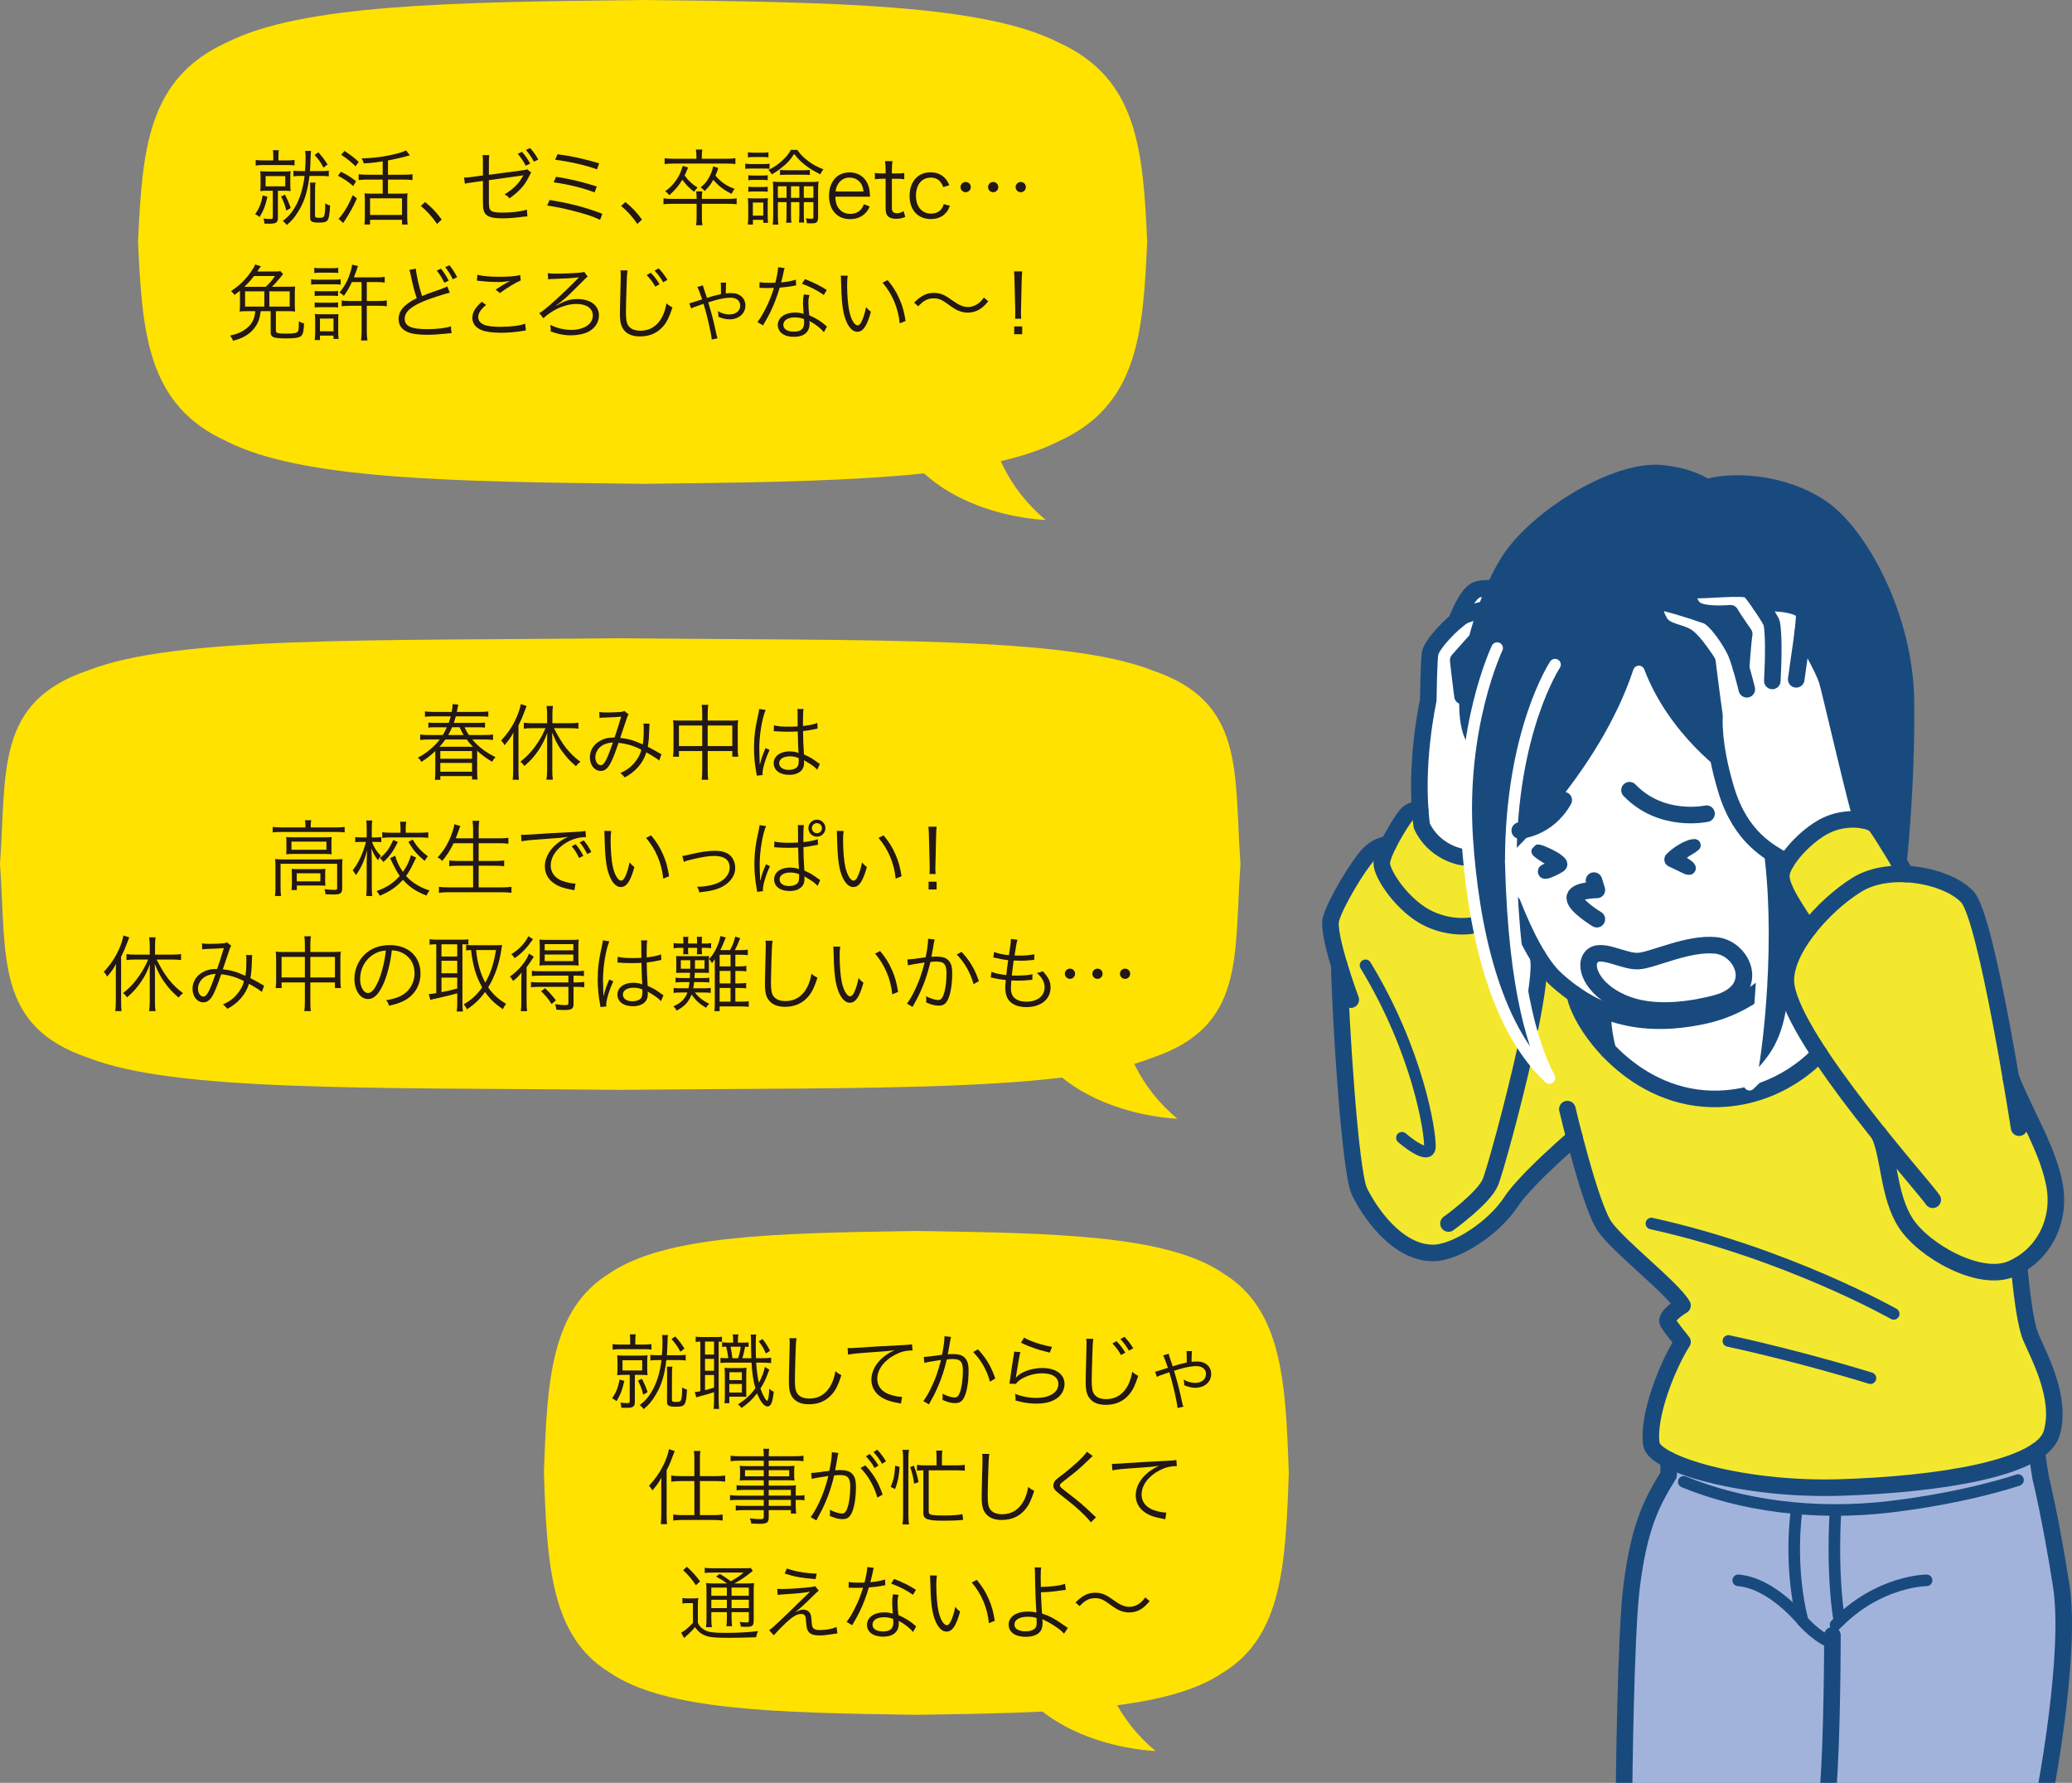
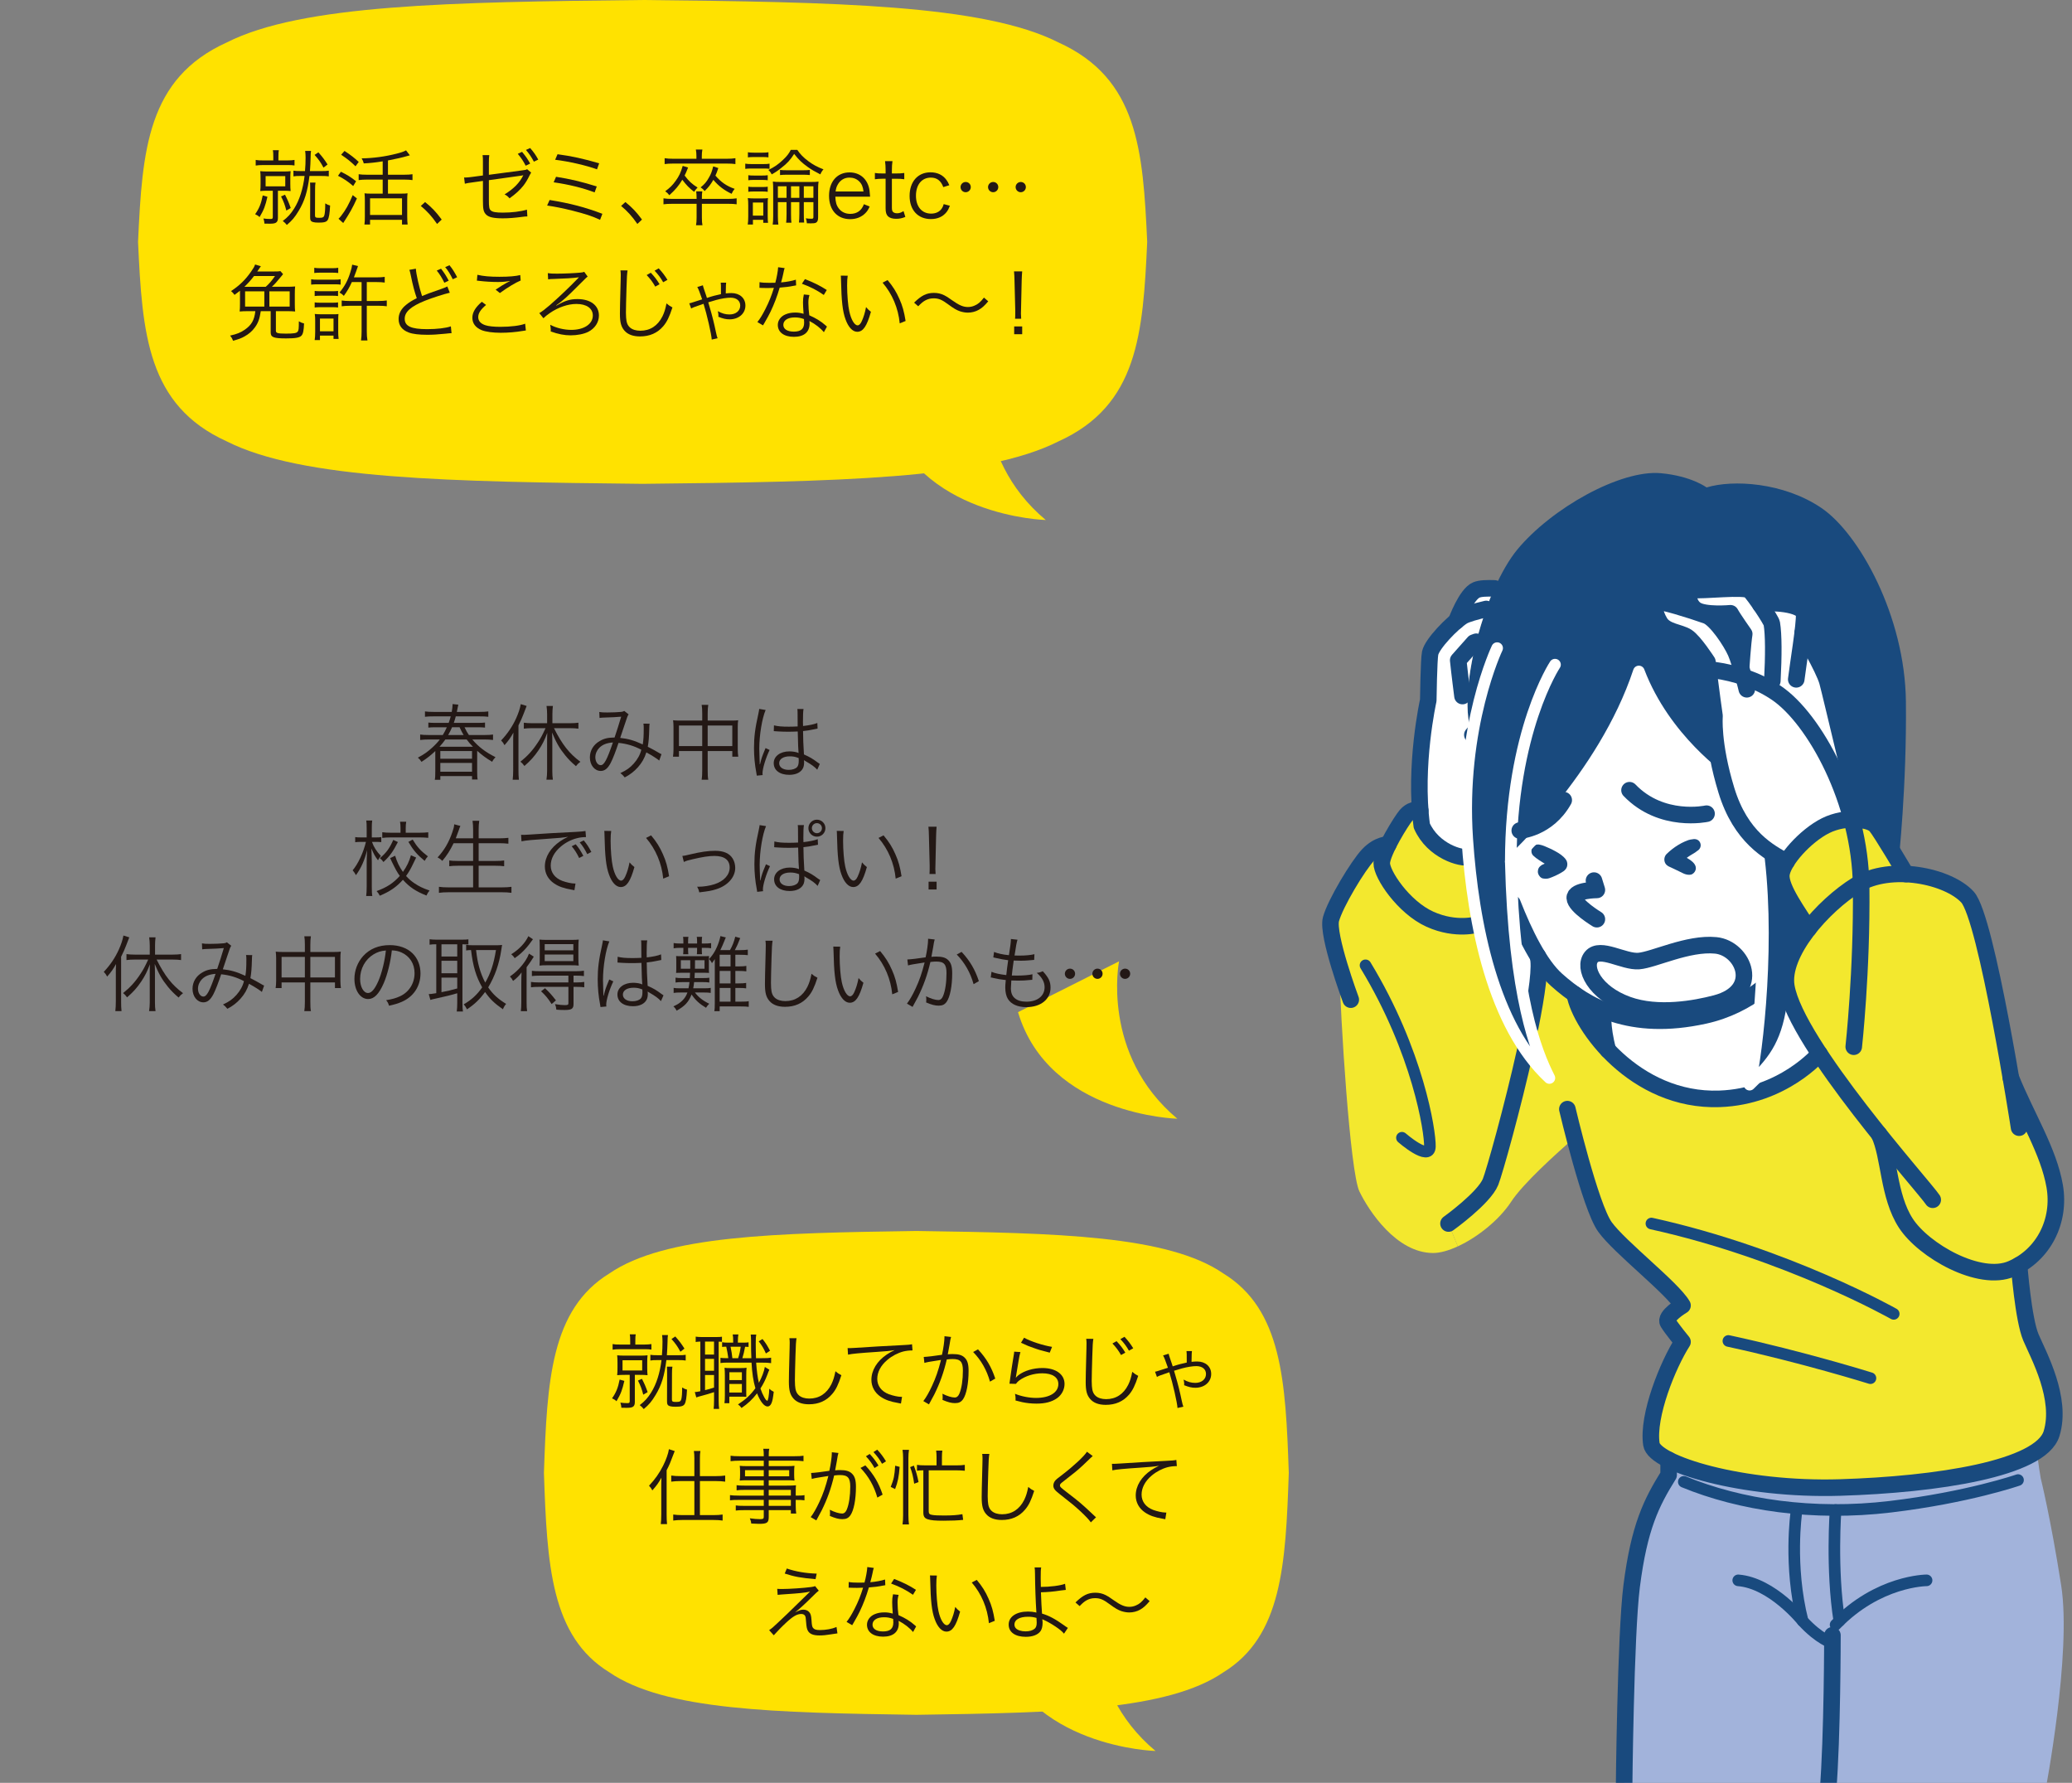
<svg xmlns="http://www.w3.org/2000/svg" version="1.1" id="レイヤー_1" x="0px" y="0px" width="250.758px" height="215.735px" viewBox="0 0 250.758 215.735" style="enable-background:new 0 0 250.758 215.735;" xml:space="preserve">
  <rect x="0" y="0" width="250.758" height="215.735" fill="#808080" stroke="none" />
  <style type="text/css">
	.st0{fill:#F3E82E;}
	.st1{fill:#194A7E;}
	.st2{fill:#FFFFFF;}
	.st3{fill:#A2B3DB;}
	.st4{fill:none;stroke:#194A7E;stroke-width:2.004;stroke-linecap:round;stroke-linejoin:round;stroke-miterlimit:10;}
	.st5{fill:none;stroke:#194A7E;stroke-width:1.403;stroke-linecap:round;stroke-linejoin:round;stroke-miterlimit:10;}
	.st6{fill:none;stroke:#FFFFFF;stroke-width:1.403;stroke-linecap:round;stroke-linejoin:round;stroke-miterlimit:10;}
	.st7{fill:#FFE200;}
	.st8{fill:#231815;}
</style>
  <g>
    <g id="XMLID_00000092422693441546364450000003018138263835541638_">
      <g>
        <path class="st0" d="M243.383,130.495c1.909,4.652,4.539,8.796,5.275,13.024c0.679,3.889-1.018,7.678-4.299,9.559     c-0.297,0.17-0.594,0.325-0.919,0.467c-3.875,1.654-10.648-2.22-12.797-5.543c-2.149-3.309-1.966-8.074-3.21-10.733l-0.014-0.014     c-2.418-3.012-5.105-6.505-7.24-9.757c-1.372-2.093-2.531-4.087-3.252-5.784c-0.368-0.863-0.622-1.64-0.735-2.333     c-0.354-2.093,0.848-4.652,2.673-6.986c1.697-2.164,3.903-4.115,5.868-5.331c1.669-1.032,3.804-1.4,5.925-1.301     c3.069,0.141,6.066,1.287,7.452,2.786c1.598,1.739,3.945,14.226,5.26,21.89C243.383,130.452,243.383,130.481,243.383,130.495z" />
        <path class="st0" d="M229.765,104.264c0.509,0.863,0.891,1.499,0.891,1.499c-2.121-0.099-4.256,0.269-5.925,1.301     c-1.966,1.216-4.172,3.168-5.868,5.331c-1.089-1.81-3.422-4.893-3.281-6.533c0.042-0.438,0.269-0.99,0.636-1.584     c0.976-1.598,2.941-3.479,4.723-4.37c1.485-0.735,3.168-0.863,4.398-0.665c0.792,0.113,1.4,0.368,1.669,0.665     C227.432,100.403,228.832,102.694,229.765,104.264z" />
        <path class="st1" d="M216.19,119.38c0.113,0.693,0.368,1.471,0.735,2.333c-0.735,4.893-2.446,6.915-5.19,9.545     c0.452-1.796,1.089-6.222,1.414-11.581c0.339-5.557,0.339-12.147-0.566-17.874c1.287,1.202,2.602,1.909,3.634,2.475     c-0.368,0.594-0.594,1.145-0.636,1.584c-0.141,1.64,2.192,4.723,3.281,6.533C217.039,114.728,215.837,117.287,216.19,119.38z" />
        <path class="st2" d="M212.584,101.803c0.905,5.727,0.905,12.317,0.566,17.874c-1.852,1.4-4.129,2.602-6.887,3.21     c-5.19,1.145-9.135,0.608-12.26-0.693c-1.273-0.523-2.404-1.16-3.422-1.881c-0.806-0.551-1.527-1.145-2.206-1.753     c-0.792-0.707-1.541-1.697-2.263-2.856v-0.014c-1.145-1.838-2.192-4.115-3.069-6.378c-0.099-1.57-0.17-3.252-0.212-5.048     c0,0,11.242-10.125,15.512-23.007c3.026,8.004,9.771,12.769,10.196,13.066c0.014,0.014,0.014,0.014,0.014,0.014     c0.113,0.41,0.226,0.848,0.368,1.287C209.827,98.579,211.184,100.488,212.584,101.803z" />
        <path class="st2" d="M220.178,127.497c0,0-4.384,5.204-12.076,5.472c-5.826,0.198-10.464-2.687-13.504-5.911     c-0.778-2.8-0.594-4.864-0.594-4.864c3.125,1.301,7.07,1.838,12.26,0.693c2.757-0.608,5.034-1.81,6.887-3.21     c-0.325,5.359-0.962,9.785-1.414,11.581c2.743-2.63,4.454-4.652,5.19-9.545C217.647,123.41,218.806,125.404,220.178,127.497z" />
        <path class="st2" d="M206.518,74.483c1.145,0.41,2.97,3.153,3.549,4.454c0.212,0.481,0.438,1.188,0.65,1.909     c0,0,0.198-3.111,0.368-4.129c0,0-1.329-1.881-1.654-2.503c0,0-3.097,0.283-4.186-0.438c-1.089-0.721-1.089-2.489-0.481-2.404     c1.287,0.17,6.392-0.481,6.986,0.085c0.255,0.24,0.792,0.962,1.301,1.711c0.947-0.424,5.218-0.141,5.289,1.145     c0.028,0.438-0.057,1.273-0.184,2.263h0.014c0,0,2.531,4.271,2.984,5.911c0.467,1.654,3.747,15.852,4.186,16.743v0.014     c-1.23-0.198-2.913-0.071-4.398,0.665c-1.782,0.891-3.747,2.772-4.723,4.37c-1.032-0.566-2.347-1.273-3.634-2.475     c-1.4-1.315-2.757-3.224-3.662-6.18c-0.141-0.438-0.255-0.877-0.368-1.287c0,0,0,0-0.014-0.014     c-1.301-4.893-1.046-7.678-1.046-7.678c-0.325-2.248-0.863-6.561-0.863-6.561s-1.57-2.461-2.461-3.026     c-0.891-0.58-2.588-0.594-3.281-1.739c-0.693-1.145-0.863-2.418-0.325-2.503C201.102,72.744,204.453,73.762,206.518,74.483z" />
        <path class="st3" d="M201.936,176.65c3.705,1.881,11.907,3.606,20.773,3.337c9.545-0.283,19.712-1.626,23.813-4.412     c0.127,1.485,0.453,3.309,0.453,3.309s1.188,4.751,2.475,12.967c1.287,8.216-1.923,24.888-1.923,24.888h-26.302h-24.676     c0,0,0.17-18.963,0.919-24.789c0.919-7.212,2.39-10.125,4.468-13.476V176.65z" />
        <path class="st1" d="M194.003,122.194c0,0-0.184,2.065,0.594,4.864c-2.333-2.46-3.733-5.119-4.016-6.745     C191.599,121.035,192.731,121.671,194.003,122.194z" />
        <path class="st2" d="M186.113,115.704c0.368,1.174-0.099,4.539-0.919,8.527c-0.905-3.394-1.753-8.145-2.149-14.919     c0.877,2.263,1.923,4.539,3.069,6.378V115.704z" />
        <path class="st2" d="M180.867,71.202c-0.354,0.792-0.693,1.64-0.99,2.489c-1.244,0.297-2.432,0.608-2.871,0.905     c-0.212,0.127-0.467,0.325-0.749,0.551c0,0,1.174-3.252,2.432-3.761C179.156,71.188,179.947,71.174,180.867,71.202z" />
        <path class="st1" d="M185.194,124.23c0.792,2.97,1.654,4.879,2.319,6.208c-1.075-0.99-2.036-2.135-2.913-3.408     c-2.842-4.157-4.638-9.587-5.713-15.187c-0.537-2.715-0.905-5.472-1.145-8.145c-0.071-0.735-0.127-1.457-0.17-2.164     c-0.325-4.808,0.028-9.093,0.622-12.628c-1.004-2.347-0.665-6.788,0.467-11.256c0.339-1.329,0.749-2.673,1.216-3.959     c0.297-0.848,0.636-1.697,0.99-2.489c0.834-1.852,1.768-3.493,2.743-4.681c4.143-5.02,12.5-9.701,17.379-9.262     c3.705,0.339,5.543,1.725,5.543,1.725c3.153-0.962,9.291-0.636,13.886,2.475c4.582,3.097,10.125,13.109,10.238,23.417     s-0.891,19.387-0.891,19.387c-0.933-1.57-2.333-3.86-2.757-4.355c-0.269-0.297-0.877-0.551-1.669-0.665v-0.014     c-0.438-0.891-3.719-15.088-4.186-16.743c-0.452-1.64-2.984-5.911-2.984-5.911h-0.014c0.127-0.99,0.212-1.824,0.184-2.263     c-0.071-1.287-4.341-1.57-5.289-1.145c-0.509-0.749-1.046-1.471-1.301-1.711c-0.594-0.566-5.699,0.085-6.986-0.085     c-0.608-0.085-0.608,1.683,0.481,2.404c1.089,0.721,4.186,0.438,4.186,0.438c0.325,0.622,1.654,2.503,1.654,2.503     c-0.17,1.018-0.368,4.129-0.368,4.129c-0.212-0.721-0.438-1.428-0.65-1.909c-0.58-1.301-2.404-4.044-3.549-4.454     c-2.065-0.721-5.416-1.739-5.953-1.669c-0.537,0.085-0.368,1.358,0.325,2.503c0.693,1.145,2.39,1.16,3.281,1.739     c0.891,0.566,2.461,3.026,2.461,3.026s0.537,4.313,0.863,6.561c0,0-0.255,2.786,1.046,7.678     c-0.424-0.297-7.169-5.062-10.196-13.066c-4.271,12.882-15.512,23.007-15.512,23.007c0.042,1.796,0.113,3.479,0.212,5.048     C183.44,116.085,184.289,120.837,185.194,124.23z" />
        <path class="st0" d="M190.553,137.664c-2.291,1.994-6.25,5.571-7.678,7.763c-1.428,2.178-4.044,4.285-6.448,5.388l-1.131-2.757     c0,0,4.299-3.083,5.091-5.034c0.467-1.131,2.658-8.937,4.214-15.993c0.877,1.273,1.838,2.418,2.913,3.408     c-0.665-1.329-1.527-3.238-2.319-6.208c0.82-3.988,1.287-7.353,0.919-8.527c0.721,1.16,1.471,2.149,2.263,2.856     c0.679,0.608,1.4,1.202,2.206,1.753c0.283,1.626,1.683,4.285,4.016,6.745c3.04,3.224,7.678,6.109,13.504,5.911     c7.693-0.269,12.076-5.472,12.076-5.472c2.135,3.252,4.822,6.745,7.24,9.757l0.014,0.014c1.244,2.658,1.061,7.424,3.21,10.733     c2.149,3.323,8.923,7.198,12.797,5.543c0.325-0.141,0.622-0.297,0.919-0.467c0,0,0.495,6.59,1.428,8.753     c0.933,2.164,3.804,7.396,2.503,11.652c-0.24,0.764-0.848,1.471-1.768,2.079v0.014c-4.101,2.786-14.268,4.129-23.813,4.412     c-8.866,0.269-17.068-1.456-20.773-3.337c-1.244-0.636-1.994-1.287-2.079-1.881c-0.523-3.479,2.022-9.686,3.761-12.401     c0,0-1.273-1.541-1.753-2.319c-0.481-0.764,1.753-2.079,1.753-2.079c-1.202-2.093-7.608-7.042-9.389-9.503     C193.07,146.87,191.515,141.355,190.553,137.664z" />
        <path class="st2" d="M178.661,77.651c-1.131,4.468-1.471,8.909-0.467,11.256c-0.594,3.535-0.947,7.82-0.622,12.628     c0.042,0.707,0.099,1.428,0.17,2.164c-0.834,0.269-4.299-0.679-5.67-3.79c-0.085-0.608-0.141-1.216-0.184-1.824     c-0.509-6.731,0.962-13.335,0.962-13.335s0.071-4.978,0.226-5.713c0.212-0.962,1.909-2.828,3.182-3.889     c0.283-0.226,0.537-0.424,0.749-0.551c0.438-0.297,1.626-0.608,2.871-0.905C179.41,74.978,179,76.321,178.661,77.651z" />
        <path class="st0" d="M168.013,102.185c0.749-1.499,1.81-3.139,2.149-3.521c0.537-0.622,1.202-0.778,1.711-0.58h0.014     c0.042,0.608,0.099,1.216,0.184,1.824c1.372,3.111,4.836,4.058,5.67,3.79c0.24,2.673,0.608,5.43,1.145,8.145h-0.014     c0,0-2.616,0.834-5.826-0.622c-3.182-1.442-5.854-5.43-5.826-6.788C167.235,103.924,167.574,103.076,168.013,102.185z" />
        <path class="st0" d="M168.013,102.185c-0.438,0.891-0.778,1.739-0.792,2.248c-0.028,1.358,2.644,5.345,5.826,6.788     c3.21,1.456,5.826,0.622,5.826,0.622h0.014c1.075,5.6,2.871,11.03,5.713,15.187c-1.555,7.056-3.747,14.862-4.214,15.993     c-0.792,1.951-5.091,5.034-5.091,5.034l1.131,2.757c-1.089,0.509-2.135,0.806-2.998,0.806c-4.44-0.014-7.777-5.105-8.909-7.452     c-1.131-2.347-2.305-20.872-2.432-27.334c0-0.014,0-0.014,0-0.028c-0.665-2.192-1.259-4.638-1.004-5.586     c0.509-1.895,3.281-6.519,4.511-7.792C166.839,102.142,168.013,102.185,168.013,102.185z" />
      </g>
    </g>
    <path class="st4" d="M183.043,109.306c1.449,3.699,3.305,7.441,5.331,9.254c3.659,3.275,8.957,6.291,17.892,4.33   c2.759-0.605,5.038-1.809,6.883-3.214" />
    <path class="st4" d="M192.907,106.557l0.35,1.129c0,0-2.715,0.004-2.676,0.977c0.039,0.973,2.676,2.564,2.676,2.564" />
    <path class="st4" d="M196.988,121.581c-4.02-1.447-5.462-4.505-4.396-5.785c1.067-1.28,3.91,0.638,5.735,0.496   c1.825-0.142,5.951-2.228,9.317-1.897s5.603,5.541,0,7.017C205.2,122.056,200.648,122.898,196.988,121.581z" />
    <g>
      <path class="st1" d="M189.219,103.683c-0.373-0.351-0.836-0.605-1.287-0.84c-0.229-0.119-0.465-0.22-0.702-0.323    c-0.111-0.048-0.223-0.096-0.334-0.144c-0.189-0.081-0.36-0.123-0.558-0.166c-0.334-0.072-0.729,0.044-0.898,0.366    c-0.161,0.304-0.142,0.72,0.124,0.964c0.207,0.189,0.415,0.36,0.653,0.51c0.189,0.119,0.374,0.246,0.567,0.36    c0.054,0.032,0.108,0.063,0.162,0.094c0,0,0,0-0.001,0c-0.238,0.09-0.386,0.165-0.575,0.34c-0.226,0.209-0.305,0.558-0.224,0.849    c0.073,0.264,0.32,0.569,0.609,0.61c0.266,0.037,0.489,0.048,0.748-0.04c0.105-0.036,0.209-0.074,0.311-0.116    c0.28-0.113,0.558-0.233,0.824-0.377c0.188-0.102,0.38-0.206,0.556-0.328c0.219-0.152,0.385-0.34,0.457-0.601    c0.068-0.248,0.034-0.551-0.104-0.772C189.46,103.927,189.339,103.797,189.219,103.683z" />
      <path class="st1" d="M205.762,101.987c-0.155-0.368-0.515-0.503-0.893-0.438c-0.062,0.011-0.124,0.023-0.187,0.032    c0.071-0.009,0.141-0.019,0.212-0.028c-0.19,0.018-0.377,0.035-0.557,0.1c-0.147,0.053-0.291,0.112-0.435,0.173    c-0.276,0.116-0.541,0.262-0.797,0.416c-0.509,0.307-0.978,0.678-1.404,1.092c-0.242,0.235-0.333,0.601-0.244,0.924    c0.095,0.347,0.346,0.537,0.664,0.664c0.018,0.007,0.036,0.015,0.054,0.022c0.379,0.164,0.739,0.363,1.114,0.532    c0.239,0.108,0.5,0.269,0.753,0.327c0.259,0.06,0.556,0.099,0.793-0.053c0.239-0.154,0.4-0.407,0.4-0.697    c0-0.442-0.371-0.767-0.698-1.001c-0.129-0.093-0.265-0.172-0.4-0.252c0.154-0.106,0.303-0.219,0.464-0.314    c0.143-0.084,0.283-0.172,0.427-0.255c0.118-0.068,0.223-0.144,0.328-0.233l0,0c0.033-0.016,0.075-0.051,0.096-0.065    C205.772,102.729,205.911,102.341,205.762,101.987z" />
    </g>
    <path class="st4" d="M197.208,95.619c3.881,4.041,9.322,2.841,9.322,2.841" />
    <path class="st4" d="M214.491,82.395c0.163-3.056,0.162-5.63-0.064-6.953c-0.067-0.393-2.079-3.416-2.674-3.984   s-5.697,0.087-6.983-0.087c-0.611-0.083-0.611,1.68,0.475,2.403c1.085,0.723,4.18,0.435,4.18,0.435   c0.338,0.627,1.665,2.509,1.665,2.509c-0.169,1.013-0.374,4.122-0.374,4.122" />
    <path class="st4" d="M217.385,82.203c0.231-1.891,1.021-6.603,0.956-7.888c-0.066-1.285-4.342-1.577-5.286-1.145" />
    <path class="st4" d="M218.165,76.582c0,0,2.539,4.269,2.996,5.912c0.456,1.643,3.737,15.85,4.181,16.737" />
    <path class="st4" d="M179.87,73.688c-1.234,0.3-2.419,0.618-2.867,0.903c-1.232,0.784-3.671,3.281-3.923,4.439   c-0.162,0.745-0.228,5.72-0.228,5.72s-1.758,7.86-0.785,15.164c1.372,3.099,4.835,4.051,5.673,3.78" />
    <path class="st4" d="M176.993,84.226c0,0-0.358-2.784-0.516-4.329l1.901-2.138c0,0,0.105-0.038,0.284-0.105" />
    <path class="st4" d="M176.253,75.153c0,0,1.185-3.264,2.43-3.77c0.475-0.193,1.271-0.214,2.184-0.184" />
    <path class="st4" d="M218.863,112.396c-1.094-1.808-3.424-4.894-3.281-6.541s2.911-4.73,5.357-5.948   c2.446-1.218,5.396-0.78,6.062,0c0.666,0.78,3.658,5.857,3.658,5.857" />
    <path class="st4" d="M243.367,130.443c1.892,4.676,4.556,8.832,5.294,13.075s-1.353,8.362-5.227,10.023s-10.638-2.214-12.79-5.534   c-2.152-3.32-1.964-8.089-3.228-10.754" />
-     <path class="st4" d="M178.188,88.922c-1.97-4.622,1.277-17.37,5.421-22.397c4.144-5.027,12.498-9.703,17.376-9.262   c3.71,0.335,5.546,1.722,5.546,1.722c3.159-0.957,9.299-0.633,13.883,2.47c4.584,3.103,10.134,13.112,10.247,23.424   c0.112,10.311-0.896,19.382-0.896,19.382" />
+     <path class="st4" d="M178.188,88.922c4.144-5.027,12.498-9.703,17.376-9.262   c3.71,0.335,5.546,1.722,5.546,1.722c3.159-0.957,9.299-0.633,13.883,2.47c4.584,3.103,10.134,13.112,10.247,23.424   c0.112,10.311-0.896,19.382-0.896,19.382" />
    <path class="st4" d="M171.879,98.085c-0.519-0.193-1.181-0.045-1.717,0.575c-0.536,0.62-2.908,4.419-2.939,5.775   c-0.032,1.355,2.636,5.351,5.828,6.793c3.202,1.447,5.825,0.618,5.825,0.618" />
    <path class="st4" d="M168.019,102.189c0,0-1.187-0.051-2.42,1.234c-1.233,1.285-4.008,5.897-4.522,7.804s2.396,9.738,2.396,9.738" />
-     <path class="st4" d="M162.082,116.807c0.13,6.441,1.301,25.02,2.436,27.362s4.469,7.441,8.908,7.446   c2.768,0.003,7.37-3.025,9.444-6.188c1.437-2.191,5.386-5.774,7.677-7.77" />
    <path class="st4" d="M184.605,127.035c-1.566,7.045-3.757,14.85-4.216,15.982c-0.795,1.961-5.089,5.036-5.089,5.036" />
    <path class="st4" d="M186.11,115.695c0.372,1.154-0.102,4.541-0.914,8.561" />
    <path class="st5" d="M165.258,116.807c6.342,10.44,7.842,20.114,7.791,21.942c-0.051,1.827-3.384-1.075-3.384-1.075" />
    <path class="st4" d="M189.685,134.211c0,0,2.769,11.777,4.547,14.25c1.778,2.473,8.191,7.42,9.39,9.507   c0,0-2.232,1.314-1.753,2.087c0.479,0.773,1.753,2.319,1.753,2.319c-1.738,2.705-4.291,8.923-3.765,12.393   c0.358,2.363,10.995,5.592,22.846,5.228c11.674-0.358,24.266-2.267,25.58-6.518c1.314-4.251-1.57-9.479-2.497-11.643   s-1.431-8.752-1.431-8.752" />
    <path class="st5" d="M199.857,148.053c16.395,3.615,29.325,10.932,29.325,10.932" />
    <path class="st5" d="M209.173,162.263c9.006,1.945,17.193,4.503,17.193,4.503" />
    <path class="st4" d="M190.581,120.317c0.647,3.739,7.238,13.008,17.515,12.649c7.693-0.269,12.089-5.465,12.089-5.465" />
    <path class="st4" d="M194.592,127.064c-0.77-2.8-0.59-4.865-0.59-4.865" />
-     <path class="st4" d="M246.517,175.566c0.128,1.474,0.459,3.312,0.459,3.312s1.185,4.752,2.474,12.967   c1.289,8.215-1.921,24.888-1.921,24.888" />
    <path class="st4" d="M201.942,176.646v1.829c-2.084,3.347-3.56,6.27-4.478,13.475c-0.743,5.833-0.918,24.783-0.918,24.783" />
    <path class="st4" d="M221.226,216.733c0.538-6.565,0.538-18.855,0.538-18.855" />
    <path class="st5" d="M222.147,196.605c5.154-5.362,11.012-5.375,11.012-5.375" />
    <path class="st5" d="M210.365,191.23c4.131,0.327,7.796,4.92,7.796,4.92" />
    <path class="st5" d="M222.6,196.15c-0.993-6.279-0.453-13.428-0.453-13.428" />
    <path class="st5" d="M217.4,182.994c0,0-0.943,6.464,0.761,13.156c2.019,2.206,3.601,2.662,3.601,2.662" />
    <path class="st5" d="M203.777,179.31c6.799,2.797,15.62,4.131,25.001,3.012s15.448-3.227,15.448-3.227" />
    <path class="st6" d="M181.187,78.425c0,0-4.542,9.481-3.618,23.108c0.703,10.354,3.159,22.611,9.941,28.909   c-1.624-3.197-4.286-9.858-4.673-26.183c0,0,11.238-10.124,15.501-23.009c3.136,8.269,10.221,13.084,10.221,13.084" />
    <path class="st6" d="M182.837,104.26c0.011-15.798,5.354-23.835,5.354-23.835" />
    <path class="st6" d="M212.579,101.79c1.78,11.275,0.069,25.802-0.843,29.461c2.737-2.622,4.461-4.64,5.195-9.532" />
    <path class="st4" d="M216.214,104.273c-2.138-1.171-5.549-2.961-7.286-8.655c-1.737-5.694-1.433-8.975-1.433-8.975   c-0.328-2.255-0.861-6.559-0.861-6.559s-1.58-2.459-2.47-3.033c-0.891-0.574-2.575-0.584-3.272-1.732s-0.861-2.418-0.328-2.5   c0.533-0.082,3.89,0.936,5.955,1.667c1.145,0.405,2.973,3.145,3.547,4.457c0.574,1.312,1.337,4.464,1.337,4.464" />
    <path class="st4" d="M189.246,96.819c-1.96,3.481-5.321,3.681-5.321,3.681" />
    <path class="st4" d="M233.904,145.178c-0.994-1.53-16.517-18.771-17.714-25.805c-0.685-4.029,4.442-9.787,8.537-12.314   c4.095-2.527,11.044-1.058,13.38,1.484c2.336,2.542,6.248,27.913,6.248,27.913" />
  </g>
  <g>
    <g>
      <g>
        <path class="st7" d="M155.971,178.228c-0.377,11.124-0.83,19.782-7.917,24.131c-6.697,4.603-20.027,4.897-37.155,5.142     c-17.127-0.245-30.458-0.539-37.155-5.142c-7.087-4.35-7.54-13.007-7.917-24.131c0.377-11.124,0.831-19.782,7.917-24.131     c6.697-4.603,20.027-4.897,37.155-5.142c17.127,0.245,30.458,0.539,37.155,5.142C155.14,158.446,155.594,167.104,155.971,178.228     z" />
      </g>
      <path class="st7" d="M132.79,192.832c0,0-2.244,11.277,7.054,19.046c0,0-15.547-0.401-19.282-12.896L132.79,192.832z" />
    </g>
    <g>
      <g>
        <path class="st8" d="M75.56,167.095c-0.26,1.12-0.42,1.56-0.95,2.459c-0.17-0.16-0.32-0.25-0.54-0.35     c0.49-0.689,0.729-1.279,0.919-2.269L75.56,167.095z M76.269,162.329c0-0.48-0.01-0.67-0.05-0.87h0.719     c-0.04,0.19-0.05,0.36-0.05,0.859v0.38h1.069c0.38,0,0.62-0.02,0.879-0.06v0.67c-0.25-0.04-0.459-0.051-0.889-0.051H75.09     c-0.44,0-0.7,0.021-0.95,0.061v-0.68c0.26,0.05,0.46,0.06,0.93,0.06h1.199V162.329z M75.65,166.366c-0.41,0-0.7,0.01-0.959,0.04     c0.03-0.26,0.04-0.51,0.04-0.909v-0.57c0-0.409-0.01-0.659-0.04-0.929c0.27,0.029,0.51,0.04,0.939,0.04h1.829     c0.41,0,0.649-0.011,0.909-0.04c-0.03,0.27-0.04,0.51-0.04,0.909v0.58c0,0.419,0.01,0.659,0.04,0.919     c-0.26-0.03-0.52-0.04-0.939-0.04h-0.6v3.299c0,0.3-0.08,0.479-0.26,0.579c-0.16,0.08-0.33,0.11-0.74,0.11     c-0.22,0-0.39,0-0.629-0.01c-0.02-0.25-0.04-0.34-0.12-0.62c0.29,0.04,0.54,0.06,0.84,0.06c0.24,0,0.29-0.04,0.29-0.249v-3.169     H75.65z M75.34,165.836h2.379v-1.239H75.34V165.836z M77.689,166.846c0.32,0.629,0.459,0.949,0.689,1.608l-0.53,0.31     c-0.17-0.669-0.32-1.079-0.64-1.709L77.689,166.846z M79.598,164.577c-0.43,0-0.669,0.011-0.89,0.05v-0.689     c0.22,0.04,0.45,0.05,0.9,0.05h0.5c0.05-0.619,0.07-1.019,0.07-1.648c0-0.3-0.02-0.59-0.05-0.79h0.709     c-0.03,0.141-0.05,0.47-0.05,0.8c-0.01,0.529-0.04,1.02-0.08,1.639h1.339c0.459,0,0.7-0.01,0.939-0.05v0.689     c-0.25-0.039-0.48-0.05-0.939-0.05h-1.399c-0.229,1.869-0.589,3.049-1.309,4.228c-0.47,0.78-0.79,1.16-1.429,1.699     c-0.16-0.199-0.26-0.3-0.49-0.479c0.609-0.46,0.969-0.859,1.389-1.529c0.63-1.01,1.06-2.349,1.25-3.918H79.598z M81.376,165.376     c-0.04,0.25-0.05,0.439-0.05,0.859l-0.01,3.108c0,0.25,0.08,0.3,0.51,0.3c0.439,0,0.56-0.07,0.629-0.33     c0.07-0.289,0.1-0.699,0.1-1.419c0.22,0.14,0.39,0.21,0.589,0.26c-0.05,0.979-0.13,1.47-0.29,1.749     c-0.15,0.24-0.43,0.32-1.1,0.32c-0.3,0-0.53-0.021-0.689-0.07c-0.26-0.08-0.35-0.229-0.34-0.619l0.01-3.299     c0-0.489-0.01-0.659-0.02-0.859H81.376z M81.726,161.718c0.52,0.59,0.729,0.87,1.109,1.47l-0.49,0.38     c-0.36-0.67-0.59-0.99-1.08-1.539L81.726,161.718z" />
        <path class="st8" d="M84.755,162.338c-0.19,0-0.42,0.02-0.56,0.05v-0.649c0.19,0.029,0.4,0.05,0.72,0.05h1.738     c0.351,0,0.56-0.01,0.72-0.04v0.619c-0.149-0.02-0.21-0.02-0.399-0.02v7.116c0,0.46,0.02,0.76,0.06,1.02h-0.669     c0.029-0.25,0.05-0.56,0.05-1.04v-0.989c-0.61,0.2-0.979,0.31-1.409,0.42c-0.39,0.1-0.61,0.17-0.74,0.22l-0.18-0.649     c0.14,0,0.34-0.03,0.669-0.1V162.338z M85.325,163.908h1.089v-1.569h-1.089V163.908z M85.325,165.867h1.089v-1.439h-1.089     V165.867z M85.325,168.215c0.41-0.101,0.629-0.16,1.089-0.311v-1.519h-1.089V168.215z M89.823,162.468c0.43,0,0.6-0.01,0.77-0.04     v0.56c-0.181-0.02-0.24-0.02-0.42-0.02c-0.09,0.489-0.21,1.009-0.33,1.379h1.09c-0.03-0.66-0.04-1-0.04-2.199     c-0.011-0.319-0.011-0.449-0.04-0.659h0.669c-0.05,0.3-0.06,0.449-0.06,1.109c0,0.489,0.01,1.27,0.03,1.749h0.729     c0.59,0,0.8-0.01,1.1-0.06v0.659c-0.351-0.05-0.6-0.06-1.1-0.06h-0.71c0.07,0.989,0.18,1.839,0.33,2.438     c0.359-0.67,0.64-1.39,0.72-1.919l0.55,0.34c-0.07,0.13-0.13,0.279-0.24,0.59c-0.24,0.64-0.51,1.169-0.84,1.679     c0.141,0.42,0.261,0.689,0.47,1.079c0.13,0.23,0.16,0.271,0.3,0.38c0.051,0.04,0.051,0.04,0.051,0.04c0.04,0,0.1-0.16,0.149-0.42     c0.05-0.33,0.09-0.64,0.1-1.049c0.19,0.18,0.34,0.279,0.54,0.369c-0.1,0.82-0.149,1.06-0.27,1.369     c-0.11,0.271-0.28,0.41-0.479,0.41c-0.41,0-0.88-0.59-1.27-1.589c-0.58,0.739-1.08,1.219-1.879,1.769     c-0.17-0.22-0.23-0.279-0.43-0.43c0.949-0.619,1.509-1.14,2.108-1.959c-0.25-0.819-0.409-1.889-0.47-3.098h-2.998     c-0.3,0-0.47,0.01-0.76,0.05v-0.63c0.24,0.03,0.43,0.04,0.75,0.04h0.199c-0.069-0.51-0.13-0.85-0.25-1.39     c-0.27,0-0.329,0.011-0.499,0.03v-0.569c0.229,0.04,0.399,0.05,0.739,0.05h0.6v-0.14c0-0.42-0.01-0.63-0.06-0.85h0.689     c-0.04,0.229-0.061,0.439-0.061,0.859v0.13H89.823z M90.312,168.485c0,0.11,0.01,0.42,0.01,0.54     c-0.25-0.021-0.359-0.021-0.819-0.021h-1.239v0.79h-0.59c0.04-0.29,0.05-0.56,0.05-0.93v-2.409c0-0.399-0.01-0.629-0.04-0.949     c0.2,0.03,0.351,0.04,0.71,0.04h1.26c0.319,0,0.47-0.01,0.699-0.04c-0.03,0.229-0.04,0.479-0.04,0.96v1.738V168.485z      M88.263,168.504h1.52v-1.039h-1.52V168.504z M88.273,166.996h1.51v-0.949h-1.51V166.996z M89.332,164.347     c0.15-0.46,0.25-0.899,0.31-1.39h-1.229c0.109,0.51,0.18,0.979,0.22,1.39H89.332z M92.281,162.029     c0.38,0.47,0.56,0.759,0.91,1.419l-0.5,0.33c-0.27-0.62-0.47-0.95-0.87-1.47L92.281,162.029z" />
        <path class="st8" d="M96.399,161.928c-0.06,0.34-0.1,0.85-0.13,2.109c-0.04,1.199-0.07,2.559-0.07,3.008     c0,0.12,0.011,0.37,0.021,0.6c0.04,0.6,0.17,0.93,0.47,1.199c0.279,0.25,0.729,0.391,1.249,0.391     c1.189,0,2.109-0.601,2.679-1.739c0.229-0.48,0.35-0.87,0.489-1.569c0.28,0.24,0.4,0.319,0.72,0.479     c-0.38,1.17-0.669,1.759-1.109,2.269c-0.709,0.84-1.648,1.25-2.818,1.25c-0.85,0-1.479-0.24-1.879-0.7     c-0.409-0.47-0.55-0.999-0.55-2.049c0-0.669,0.01-0.919,0.09-4.067c0.011-0.3,0.011-0.49,0.011-0.649     c0-0.21-0.011-0.33-0.04-0.53H96.399z" />
        <path class="st8" d="M102.58,163.127c0.189,0,0.29,0,0.359,0c0.14,0,0.26-0.01,0.57-0.029c1.188-0.09,4.387-0.271,5.677-0.33     c0.56-0.021,1.029-0.061,1.189-0.11l0.06,0.75c-0.399,0-0.739,0.04-1.119,0.13c-0.67,0.18-1.369,0.54-1.919,1.01     c-0.8,0.669-1.229,1.479-1.229,2.309c0,0.839,0.51,1.509,1.399,1.849c0.489,0.18,1.119,0.32,1.499,0.32c0.02,0,0.06,0,0.1,0     l-0.13,0.81c-0.109-0.021-0.149-0.03-0.31-0.061c-0.989-0.17-1.589-0.38-2.159-0.77c-0.709-0.479-1.109-1.219-1.109-2.039     c0-1.159,0.68-2.269,1.869-3.068c0.31-0.21,0.569-0.35,0.949-0.529c-0.59,0.1-1.089,0.149-2.198,0.22     c-2.069,0.14-2.959,0.22-3.448,0.33L102.58,163.127z" />
        <path class="st8" d="M111.793,164.197c0.359-0.01,1.398-0.13,2.208-0.26c0.17-0.739,0.3-1.699,0.3-2.118c0-0.021,0-0.07,0-0.13     l0.8,0.09c-0.069,0.22-0.1,0.39-0.189,0.959c-0.05,0.29-0.12,0.66-0.21,1.14c0.229-0.021,0.359-0.03,0.59-0.03     c0.709,0,1.129,0.12,1.438,0.42c0.351,0.33,0.49,0.79,0.49,1.609c0,1.529-0.26,2.858-0.67,3.438     c-0.239,0.34-0.51,0.47-0.979,0.47c-0.43,0-0.85-0.109-1.509-0.39c0.02-0.149,0.02-0.22,0.02-0.35c0-0.149,0-0.22-0.029-0.399     c0.569,0.289,1.129,0.459,1.489,0.459c0.249,0,0.439-0.159,0.569-0.479c0.27-0.64,0.42-1.659,0.42-2.778     c0-1.06-0.3-1.399-1.229-1.399c-0.22,0-0.35,0.01-0.72,0.05c-0.37,1.579-0.829,2.858-1.509,4.238     c-0.13,0.239-0.34,0.64-0.65,1.199l-0.68-0.399c0.311-0.391,0.69-1.05,1.04-1.81c0.47-0.999,0.77-1.879,1.1-3.168     c-0.86,0.13-1.34,0.21-1.43,0.229c-0.229,0.04-0.31,0.061-0.58,0.13L111.793,164.197z M118.36,163.278     c1.02,1.1,1.619,2.129,2.089,3.538l-0.64,0.369c-0.38-1.379-1.069-2.598-2.039-3.588L118.36,163.278z" />
        <path class="st8" d="M123.494,163.608c-0.09,0.31-0.141,0.549-0.23,1.099c-0.239,1.449-0.26,1.52-0.29,1.749     c-0.01,0.12-0.02,0.141-0.039,0.23l0.02,0.01c0.13-0.14,0.2-0.21,0.31-0.3c0.689-0.529,1.789-0.859,2.889-0.859     c1.629,0,2.679,0.76,2.679,1.929c0,0.67-0.34,1.319-0.899,1.719c-0.64,0.45-1.43,0.66-2.489,0.66c-0.6,0-1.199-0.061-1.749-0.18     c-0.189-0.051-0.189-0.051-0.799-0.2c0.01-0.09,0.01-0.15,0.01-0.19c0-0.229-0.01-0.359-0.07-0.619     c0.76,0.31,1.709,0.5,2.549,0.5c1.649,0,2.698-0.66,2.698-1.68c0-0.819-0.72-1.299-1.938-1.299c-1.02,0-2.049,0.319-2.799,0.869     c-0.16,0.12-0.229,0.19-0.399,0.41l-0.78-0.021c0.03-0.18,0.04-0.27,0.08-0.589c0.101-0.76,0.28-1.92,0.42-2.759     c0.05-0.271,0.061-0.35,0.07-0.53L123.494,163.608z M123.934,161.869c0.779,0.439,2.299,0.939,3.388,1.109l-0.279,0.699     c-1.279-0.33-1.279-0.33-1.949-0.569c-0.64-0.22-0.64-0.22-1.529-0.63L123.934,161.869z" />
        <path class="st8" d="M132.321,162.008c-0.06,0.33-0.1,0.84-0.13,2.099c-0.04,1.21-0.07,2.559-0.07,3.009     c0,0.12,0.011,0.38,0.021,0.6c0.04,0.6,0.17,0.93,0.47,1.199c0.279,0.25,0.729,0.39,1.249,0.39c1.189,0,2.109-0.6,2.679-1.739     c0.229-0.47,0.35-0.859,0.489-1.568c0.28,0.239,0.4,0.319,0.72,0.489c-0.38,1.159-0.669,1.749-1.109,2.269     c-0.709,0.83-1.648,1.239-2.818,1.239c-0.85,0-1.479-0.239-1.879-0.699c-0.409-0.47-0.55-1-0.55-2.049     c0-0.67,0.01-0.92,0.09-4.068c0.011-0.3,0.011-0.479,0.011-0.649c0-0.21-0.011-0.319-0.04-0.529L132.321,162.008z      M135.129,162.288c0.47,0.499,0.739,0.859,1.06,1.389l-0.52,0.29c-0.311-0.55-0.58-0.909-1.04-1.399L135.129,162.288z      M136.088,161.758c0.46,0.5,0.729,0.859,1.06,1.39l-0.52,0.29c-0.31-0.54-0.58-0.91-1.039-1.399L136.088,161.758z" />
        <path class="st8" d="M139.786,165.986c0.16-0.029,0.19-0.04,0.5-0.14c0.069-0.03,0.42-0.14,1.06-0.34     c-0.3-0.859-0.45-1.27-0.59-1.489l0.68-0.21c0.029,0.15,0.029,0.15,0.149,0.52c0.04,0.11,0.04,0.11,0.23,0.67     c0.05,0.17,0.05,0.17,0.109,0.34c0.65-0.22,1.13-0.34,1.699-0.46c0-1.149,0-1.179-0.03-1.389h0.66     c-0.03,0.189-0.03,0.189-0.05,1.299c0.31-0.029,0.459-0.04,0.68-0.04c1.009,0,1.698,0.61,1.698,1.51     c0,0.969-0.809,1.669-1.908,1.669c-0.45,0-0.79-0.08-1.369-0.31c0.01-0.07,0.01-0.12,0.01-0.15c0-0.13-0.01-0.24-0.07-0.529     c0.5,0.279,0.92,0.399,1.409,0.399c0.77,0,1.3-0.439,1.3-1.079c0-0.58-0.45-0.95-1.17-0.95c-0.449,0-1.089,0.101-1.719,0.271     c-0.13,0.029-0.46,0.13-0.979,0.29c0.03,0.09,0.08,0.279,0.16,0.549c0.34,1.149,0.529,1.919,0.77,3.059     c0.1,0.46,0.12,0.53,0.2,0.739l-0.71,0.16c-0.03-0.64-0.59-3.058-0.989-4.327c-1.149,0.39-1.27,0.439-1.499,0.569     L139.786,165.986z" />
        <path class="st8" d="M80.027,180.026c0-0.43,0-0.619,0.02-1.219c-0.35,0.64-0.58,0.949-1.099,1.539     c-0.08-0.141-0.12-0.21-0.18-0.3c-0.01,0-0.07-0.08-0.15-0.18c-0.01-0.021-0.04-0.051-0.07-0.091     c0.709-0.749,1.239-1.499,1.699-2.408c0.37-0.739,0.629-1.47,0.709-2.009l0.7,0.229c-0.07,0.18-0.12,0.28-0.2,0.51     c-0.32,0.859-0.439,1.159-0.779,1.81v5.347c0,0.439,0.01,0.819,0.05,1.169h-0.759c0.04-0.359,0.06-0.68,0.06-1.199V180.026z      M84.035,176.488c0-0.359-0.02-0.629-0.06-0.909h0.79c-0.05,0.29-0.06,0.52-0.06,0.92v2.118h1.979c0.42,0,0.75-0.02,1.079-0.069     v0.739c-0.35-0.05-0.72-0.07-1.079-0.07h-1.979v4.118h1.669c0.43,0,0.729-0.021,1.079-0.07v0.729     c-0.34-0.05-0.689-0.069-1.079-0.069h-3.818c-0.39,0-0.75,0.02-1.08,0.069v-0.729c0.34,0.05,0.65,0.07,1.069,0.07h1.489v-4.118     h-1.719c-0.36,0-0.74,0.021-1.08,0.07v-0.739c0.32,0.05,0.669,0.069,1.089,0.069h1.709V176.488z" />
        <path class="st8" d="M92.433,180.286h-2.349c-0.409,0-0.649,0.011-0.939,0.051v-0.62c0.25,0.04,0.49,0.05,0.96,0.05h2.328v-0.649     h-2.089c-0.329,0-0.6,0.01-0.819,0.04c0.03-0.23,0.04-0.41,0.04-0.67v-0.439c0-0.27-0.01-0.43-0.04-0.68     c0.26,0.03,0.479,0.04,0.83,0.04h2.078v-0.66h-2.898c-0.459,0-0.819,0.021-1.119,0.061v-0.66c0.27,0.04,0.56,0.061,1.14,0.061     h2.878c0-0.49-0.01-0.64-0.06-0.899h0.729c-0.06,0.25-0.07,0.39-0.07,0.899h3.059c0.58,0,0.88-0.021,1.149-0.061v0.66     c-0.33-0.04-0.659-0.061-1.129-0.061h-3.079v0.66h2.299c0.35,0,0.57-0.01,0.819-0.04c-0.029,0.25-0.039,0.399-0.039,0.68v0.439     c0,0.28,0.01,0.42,0.039,0.67c-0.22-0.03-0.489-0.04-0.809-0.04h-2.31v0.649h2.179c0.58,0,0.85-0.01,1.12-0.04     c-0.021,0.21-0.03,0.4-0.03,0.83v0.42c0.569,0,0.84-0.011,1.06-0.061v0.63c-0.25-0.04-0.53-0.05-1.06-0.05v0.649     c0,0.489,0.02,0.76,0.06,0.999h-0.649v-0.409h-2.679v0.829c0,0.689-0.199,0.83-1.169,0.83c-0.21,0-0.39-0.011-0.949-0.04     c-0.021-0.25-0.061-0.38-0.17-0.63c0.51,0.07,0.859,0.1,1.239,0.1c0.359,0,0.449-0.05,0.449-0.27v-0.819h-2.408     c-0.46,0-0.67,0.01-0.979,0.05v-0.62c0.279,0.04,0.479,0.051,0.959,0.051h2.429v-0.72h-2.998c-0.55,0-0.819,0.01-1.09,0.05v-0.63     c0.24,0.04,0.521,0.061,1.09,0.061h2.998V180.286z M90.164,177.897v0.74h2.269v-0.74H90.164z M93.033,178.637h2.479v-0.74h-2.479     V178.637z M95.711,180.976v-0.69h-2.679v0.69H95.711z M93.033,182.215h2.679v-0.72h-2.679V182.215z" />
        <path class="st8" d="M98.161,178.237c0.359-0.01,1.398-0.13,2.208-0.26c0.17-0.749,0.3-1.699,0.3-2.118c0-0.021,0-0.07,0-0.13     l0.8,0.09c-0.069,0.21-0.1,0.39-0.189,0.959c-0.05,0.29-0.12,0.66-0.21,1.14c0.229-0.021,0.359-0.03,0.59-0.03     c0.709,0,1.129,0.12,1.438,0.42c0.351,0.33,0.49,0.789,0.49,1.609c0,1.529-0.26,2.858-0.67,3.438     c-0.239,0.34-0.51,0.47-0.979,0.47c-0.43,0-0.85-0.109-1.509-0.39c0.02-0.149,0.02-0.22,0.02-0.359c0-0.15,0-0.21-0.029-0.39     c0.569,0.289,1.129,0.459,1.488,0.459c0.25,0,0.44-0.159,0.57-0.479c0.27-0.64,0.42-1.659,0.42-2.778     c0-1.06-0.3-1.399-1.229-1.399c-0.22,0-0.35,0.01-0.72,0.05c-0.37,1.569-0.829,2.858-1.509,4.228c-0.13,0.25-0.34,0.65-0.65,1.21     l-0.68-0.4c0.311-0.39,0.69-1.059,1.04-1.809c0.47-0.999,0.77-1.879,1.1-3.168c-0.86,0.13-1.34,0.21-1.43,0.229     c-0.229,0.04-0.31,0.061-0.58,0.13L98.161,178.237z M104.728,177.318c1.019,1.1,1.619,2.129,2.089,3.538l-0.64,0.359     c-0.38-1.369-1.07-2.589-2.039-3.588L104.728,177.318z M105.257,175.938c0.46,0.5,0.689,0.8,1.06,1.399l-0.479,0.3     c-0.29-0.529-0.61-0.959-1.04-1.419L105.257,175.938z M106.166,175.418c0.46,0.5,0.689,0.81,1.06,1.409l-0.479,0.3     c-0.29-0.529-0.609-0.959-1.039-1.419L106.166,175.418z" />
        <path class="st8" d="M107.797,179.926c0.39-0.989,0.45-1.319,0.54-2.568l0.54,0.14c-0.101,1.229-0.21,1.799-0.55,2.688     L107.797,179.926z M109.227,184.463c0.05-0.35,0.069-0.729,0.069-1.149v-6.866c0-0.369-0.02-0.68-0.069-1.009h0.779     c-0.05,0.329-0.07,0.619-0.07,1.009v6.866c0,0.44,0.021,0.81,0.07,1.149H109.227z M110.636,179.537     c-0.13-0.899-0.24-1.34-0.49-2.009l0.45-0.181c0.27,0.71,0.41,1.2,0.569,1.989L110.636,179.537z M113.344,176.329     c0-0.34-0.02-0.59-0.05-0.8h0.75c-0.03,0.2-0.05,0.439-0.05,0.81v0.979h1.709c0.439,0,0.819-0.021,1.06-0.061v0.71     c-0.28-0.03-0.67-0.05-1.06-0.05h-3.309v4.947c0,0.3,0.1,0.399,0.43,0.449c0.271,0.051,0.729,0.07,1.409,0.07     c0.979,0,1.59-0.04,2.239-0.16l0.09,0.689c-0.66,0.07-1.399,0.101-2.389,0.101c-1,0-1.51-0.05-1.879-0.17     c-0.41-0.13-0.55-0.34-0.55-0.84v-5.087c-0.45,0.01-0.6,0.02-0.77,0.05v-0.71c0.229,0.04,0.619,0.061,1.06,0.061h1.309V176.329z" />
        <path class="st8" d="M119.733,175.928c-0.06,0.34-0.1,0.85-0.13,2.109c-0.04,1.199-0.07,2.559-0.07,3.008     c0,0.12,0.011,0.37,0.021,0.6c0.04,0.6,0.17,0.93,0.47,1.199c0.279,0.25,0.729,0.391,1.249,0.391     c1.189,0,2.109-0.601,2.679-1.739c0.229-0.48,0.35-0.87,0.489-1.569c0.28,0.24,0.4,0.319,0.72,0.479     c-0.38,1.17-0.669,1.759-1.109,2.269c-0.709,0.84-1.648,1.25-2.818,1.25c-0.85,0-1.479-0.24-1.879-0.7     c-0.409-0.47-0.55-0.999-0.55-2.049c0-0.669,0.01-0.919,0.09-4.067c0.011-0.3,0.011-0.49,0.011-0.649     c0-0.21-0.011-0.33-0.04-0.53H119.733z" />
        <path class="st8" d="M132.245,176.188c-0.109,0.09-0.189,0.16-1.229,1.159c-0.499,0.47-1.039,0.92-2.298,1.89     c-0.37,0.279-0.44,0.359-0.44,0.499c0,0.181,0.08,0.25,0.89,0.88c1.449,1.109,1.729,1.34,3.198,2.729     c0.15,0.15,0.17,0.16,0.28,0.25l-0.63,0.619c-0.24-0.339-0.63-0.759-1.289-1.369c-0.67-0.619-1.069-0.949-2.529-2.089     c-0.56-0.439-0.72-0.659-0.72-0.999c0-0.24,0.101-0.47,0.29-0.67c0.12-0.12,0.12-0.12,0.85-0.68     c1.329-1.02,2.579-2.188,2.929-2.738L132.245,176.188z" />
        <path class="st8" d="M134.569,177.127c0.19,0,0.29,0,0.36,0c0.14,0,0.26-0.01,0.569-0.029c1.189-0.09,4.388-0.271,5.677-0.33     c0.56-0.021,1.029-0.061,1.189-0.11l0.06,0.75c-0.399,0-0.739,0.04-1.119,0.13c-0.67,0.18-1.369,0.54-1.919,1.01     c-0.8,0.669-1.229,1.479-1.229,2.309c0,0.839,0.51,1.509,1.399,1.849c0.49,0.18,1.119,0.32,1.499,0.32c0.021,0,0.061,0,0.101,0     l-0.13,0.81c-0.11-0.021-0.15-0.03-0.311-0.061c-0.989-0.17-1.589-0.38-2.158-0.77c-0.71-0.479-1.109-1.219-1.109-2.039     c0-1.159,0.68-2.269,1.869-3.068c0.31-0.21,0.569-0.35,0.949-0.529c-0.59,0.1-1.09,0.149-2.199,0.22     c-2.068,0.14-2.958,0.22-3.448,0.33L134.569,177.127z" />
-         <path class="st8" d="M82.59,193.367c0.209,0.04,0.39,0.05,0.709,0.05h0.459c0.3,0,0.51-0.01,0.75-0.05     c-0.04,0.3-0.05,0.569-0.05,1.049v1.959c0.19,0.41,0.39,0.62,0.81,0.86c0.44,0.26,1.089,0.35,2.479,0.35     c1.539,0,2.798-0.07,3.987-0.21c-0.11,0.27-0.18,0.489-0.229,0.739c-1.09,0.04-2.299,0.07-3.229,0.07     c-1.979,0-2.568-0.07-3.208-0.4c-0.36-0.189-0.61-0.419-0.959-0.889c-0.31,0.369-0.41,0.47-0.68,0.729     c-0.16,0.14-0.2,0.18-0.37,0.34c-0.11,0.09-0.14,0.119-0.28,0.239l-0.34-0.649c0.37-0.17,0.899-0.609,1.419-1.169v-2.399h-0.6     c-0.3,0-0.47,0.011-0.669,0.051V193.367z M83.13,189.588c0.68,0.63,1.08,1.069,1.599,1.77l-0.51,0.459     c-0.49-0.729-0.879-1.188-1.549-1.818L83.13,189.588z M87.987,191.608c-0.37-0.29-0.879-0.6-1.329-0.84l0.45-0.32     c0.52,0.311,0.789,0.49,1.339,0.89c0.76-0.43,1.01-0.6,1.549-1.049h-3.708c-0.459,0-0.72,0.01-0.999,0.05v-0.63     c0.279,0.05,0.54,0.06,1.06,0.06h3.487c0.601,0,0.82-0.01,1.02-0.039l0.25,0.359c-0.09,0.06-0.13,0.09-0.25,0.189     c-0.619,0.521-1.259,0.939-1.988,1.33h1.299c0.55,0,0.859-0.011,1.09-0.051c-0.03,0.28-0.04,0.64-0.04,1.229v3.299     c0,0.629-0.16,0.77-0.859,0.77c-0.23,0-0.4,0-0.7-0.021c-0.029-0.239-0.06-0.37-0.14-0.579c0.33,0.05,0.56,0.069,0.829,0.069     c0.23,0,0.28-0.04,0.28-0.279v-0.97h-2.089v0.63c0,0.51,0.02,0.81,0.06,1.079h-0.689c0.04-0.26,0.061-0.59,0.061-1.079v-0.63     h-1.879v0.77c0,0.52,0.02,0.81,0.06,1.05h-0.71c0.04-0.25,0.061-0.561,0.061-1.05v-3.158c0-0.6-0.01-0.88-0.04-1.13     c0.279,0.04,0.609,0.051,1.079,0.051H87.987z M86.088,192.107v0.989h1.879v-0.989H86.088z M86.088,194.585h1.879v-1.009h-1.879     V194.585z M88.536,193.096h2.089v-0.989h-2.089V193.096z M90.625,193.577h-2.089v1.009h2.089V193.577z" />
        <path class="st8" d="M94.062,192.257c0.25,0.02,0.38,0.02,0.6,0.02c0.88,0,2.648-0.12,3.508-0.239     c0.23-0.03,0.35-0.061,0.479-0.11l0.44,0.55c-0.21,0.16-0.311,0.26-0.89,0.829c-0.84,0.84-1.489,1.42-1.979,1.8     c0.561-0.271,0.73-0.33,1-0.33c0.279,0,0.51,0.09,0.68,0.26c0.2,0.2,0.27,0.43,0.31,0.999c0.04,0.63,0.07,0.78,0.18,0.939     c0.141,0.19,0.37,0.271,0.83,0.271c0.729,0,1.489-0.141,2.019-0.37l0.11,0.77c-0.101,0.01-0.101,0.01-0.81,0.12     c-0.55,0.09-0.93,0.13-1.369,0.13c-0.75,0-1.189-0.18-1.399-0.569c-0.12-0.221-0.17-0.44-0.22-1.1     c-0.03-0.46-0.051-0.57-0.11-0.689c-0.07-0.15-0.25-0.24-0.46-0.24c-0.52,0-1.009,0.28-1.839,1.05     c-0.489,0.449-1.149,1.129-1.499,1.529l-0.56-0.62c0.35-0.24,0.479-0.35,1.079-0.92c0.72-0.669,1.55-1.469,2.359-2.269     c0.289-0.29,0.799-0.789,1.519-1.479c-0.619,0.14-1.279,0.209-2.979,0.319c-0.479,0.03-0.689,0.05-0.949,0.08L94.062,192.257z      M95.221,189.798c1.06,0.37,2.299,0.58,3.618,0.62l-0.14,0.669c-1.8-0.159-2.529-0.289-3.729-0.68L95.221,189.798z" />
        <path class="st8" d="M105.753,189.729c-0.07,0.189-0.08,0.229-0.16,0.639c-0.07,0.34-0.13,0.58-0.27,1.09     c0.699-0.06,1.329-0.18,1.788-0.33l0.03,0.689c-0.109,0.021-0.109,0.021-0.35,0.061c-0.41,0.09-1.029,0.17-1.639,0.21     c-0.311,1.069-0.67,1.999-1.109,2.918c-0.24,0.479-0.33,0.649-0.71,1.31c-0.09,0.14-0.15,0.26-0.2,0.34l-0.68-0.399     c0.32-0.4,0.59-0.84,0.96-1.56c0.46-0.909,0.749-1.629,1.039-2.578c-0.25,0.01-0.59,0.02-0.739,0.02c-0.17,0-0.51-0.01-0.66-0.01     c-0.109-0.01-0.189-0.01-0.22-0.01c-0.02,0-0.069,0-0.13,0l0.01-0.69c0.34,0.061,0.64,0.08,1.189,0.08c0.2,0,0.53-0.01,0.72-0.01     c0.16-0.569,0.32-1.419,0.34-1.879L105.753,189.729z M110.5,197.484c-0.39-0.479-1.02-0.979-1.749-1.358     c0.02,0.159,0.02,0.22,0.02,0.319c0,1.029-0.68,1.599-1.898,1.599c-1.199,0-1.949-0.56-1.949-1.448c0-0.54,0.37-1.04,0.93-1.27     c0.35-0.15,0.729-0.22,1.18-0.22c0.369,0,0.619,0.04,1.009,0.149c-0.05-0.649-0.069-1.119-0.069-1.369c0-0.359,0.02-0.6,0.1-0.97     l0.68,0.07c-0.1,0.37-0.13,0.58-0.13,0.93c0,0.449,0.05,1.139,0.109,1.519c0.8,0.351,1.42,0.729,1.959,1.21     c0.11,0.109,0.11,0.109,0.181,0.159L110.5,197.484z M106.982,195.695c-0.849,0-1.389,0.351-1.389,0.9     c0,0.509,0.479,0.819,1.27,0.819c0.859,0,1.249-0.34,1.249-1.09c0-0.12-0.021-0.43-0.021-0.43     C107.672,195.746,107.382,195.695,106.982,195.695z M110.491,192.977c-0.84-0.58-1.6-0.979-2.648-1.359l0.369-0.56     c1.159,0.459,1.829,0.799,2.639,1.319L110.491,192.977z" />
        <path class="st8" d="M113.384,190.648c-0.05,0.31-0.07,0.64-0.07,1.189c0,1.1,0.11,2.469,0.26,3.108     c0.22,1.02,0.63,1.709,1.01,1.709c0.18,0,0.35-0.17,0.5-0.5c0.229-0.5,0.39-1.029,0.52-1.709c0.22,0.26,0.31,0.35,0.59,0.569     c-0.49,1.749-0.95,2.419-1.659,2.419c-0.56,0-1.08-0.56-1.42-1.519c-0.35-0.95-0.489-2.229-0.539-4.688     c-0.01-0.38-0.01-0.41-0.03-0.59L113.384,190.648z M118.211,191.177c0.649,0.771,1.06,1.43,1.43,2.279     c0.379,0.84,0.569,1.549,0.749,2.669l-0.71,0.289c-0.18-1.858-0.909-3.567-2.078-4.927L118.211,191.177z" />
        <path class="st8" d="M126.007,189.668c-0.05,0.25-0.06,0.54-0.06,1.319c0,0.22,0,0.33,0.02,1.039c1.1,0,2.379-0.159,2.929-0.38     l0.09,0.74c-0.17,0.01-0.17,0.01-0.6,0.069c-0.899,0.141-1.579,0.2-2.409,0.221c0.03,0.969,0.08,1.938,0.13,2.578     c0.81,0.229,1.63,0.67,2.669,1.419c0.21,0.15,0.21,0.16,0.46,0.311l-0.47,0.699c-0.21-0.26-0.5-0.51-1.04-0.869     c-0.459-0.311-1.009-0.62-1.349-0.77c-0.141-0.061-0.15-0.061-0.24-0.11c0.021,0.11,0.04,0.3,0.04,0.43     c0,0.42-0.09,0.79-0.25,1.01c-0.31,0.439-0.949,0.689-1.779,0.689c-1.289,0-2.078-0.56-2.078-1.479     c0-0.959,0.929-1.579,2.349-1.579c0.3,0,0.659,0.04,0.869,0.09c0.05,0.011,0.05,0.021,0.09,0.021c0.021,0,0.021,0,0.05,0.02     c0-0.04,0-0.05-0.01-0.09c0-0.01,0-0.03,0-0.06c-0.08-1.149-0.149-3.078-0.16-4.508c-0.01-0.489-0.01-0.569-0.05-0.81H126.007z      M124.409,195.635c-1.02,0-1.64,0.359-1.64,0.939c0,0.16,0.06,0.33,0.15,0.43c0.21,0.25,0.669,0.4,1.199,0.4     c0.479,0,0.869-0.12,1.109-0.33c0.17-0.16,0.239-0.37,0.239-0.75c0-0.149-0.02-0.55-0.029-0.55     C125.028,195.665,124.798,195.635,124.409,195.635z" />
        <path class="st8" d="M130.157,193.906c0.89-0.869,1.51-1.179,2.409-1.179c0.449,0,0.85,0.09,1.249,0.29     c0.26,0.13,0.39,0.21,0.939,0.6c0.84,0.6,1.35,0.819,1.919,0.819c0.28,0,0.56-0.061,0.8-0.17c0.43-0.18,0.709-0.42,1.139-0.97     l0.521,0.45c-0.48,0.56-0.75,0.799-1.149,1.029c-0.38,0.22-0.859,0.34-1.319,0.34c-0.31,0-0.64-0.061-0.949-0.16     c-0.42-0.149-0.74-0.33-1.39-0.81c-0.79-0.59-1.189-0.76-1.799-0.76c-0.38,0-0.7,0.08-1.029,0.26c-0.28,0.16-0.47,0.32-0.84,0.7     L130.157,193.906z" />
      </g>
    </g>
  </g>
  <g>
    <g>
      <g>
        <path class="st7" d="M138.837,29.273c-0.511,11.124-1.125,19.782-10.727,24.131c-9.073,4.603-27.134,4.897-50.338,5.142     c-23.204-0.245-41.265-0.539-50.338-5.142c-9.602-4.35-10.216-13.007-10.727-24.131c0.511-11.124,1.125-19.781,10.727-24.131     C36.507,0.54,54.567,0.245,77.772,0c23.205,0.245,41.265,0.539,50.338,5.142C137.712,9.492,138.326,18.149,138.837,29.273z" />
      </g>
      <path class="st7" d="M119.506,43.878c0,0-2.244,11.277,7.054,19.046c0,0-15.547-0.401-19.282-12.896L119.506,43.878z" />
    </g>
    <g>
      <g>
        <path class="st8" d="M32.366,23.81c-0.26,1.12-0.42,1.56-0.95,2.459c-0.17-0.16-0.319-0.25-0.539-0.35     c0.489-0.689,0.729-1.279,0.919-2.269L32.366,23.81z M33.075,19.043c0-0.48-0.01-0.67-0.05-0.87h0.72     c-0.04,0.19-0.05,0.36-0.05,0.859v0.38h1.069c0.38,0,0.619-0.02,0.879-0.06v0.67c-0.249-0.04-0.459-0.051-0.889-0.051h-2.858     c-0.44,0-0.7,0.021-0.95,0.061v-0.68c0.26,0.05,0.46,0.06,0.93,0.06h1.199V19.043z M32.455,23.08c-0.41,0-0.7,0.01-0.96,0.04     c0.03-0.26,0.04-0.51,0.04-0.909v-0.57c0-0.409-0.01-0.659-0.04-0.929c0.271,0.029,0.51,0.04,0.939,0.04h1.829     c0.41,0,0.649-0.011,0.909-0.04c-0.029,0.27-0.039,0.51-0.039,0.909v0.58c0,0.419,0.01,0.659,0.039,0.919     c-0.26-0.03-0.52-0.04-0.939-0.04h-0.6v3.299c0,0.3-0.08,0.479-0.26,0.579c-0.159,0.08-0.329,0.11-0.739,0.11     c-0.22,0-0.39,0-0.63-0.01c-0.02-0.25-0.04-0.34-0.12-0.62c0.29,0.04,0.54,0.06,0.84,0.06c0.24,0,0.29-0.04,0.29-0.249V23.08     H32.455z M32.145,22.551h2.379v-1.239h-2.379V22.551z M34.494,23.561c0.319,0.629,0.459,0.949,0.689,1.608l-0.53,0.31     c-0.17-0.669-0.319-1.079-0.64-1.709L34.494,23.561z M36.403,21.291c-0.43,0-0.669,0.011-0.89,0.05v-0.689     c0.221,0.04,0.45,0.05,0.9,0.05h0.499c0.05-0.619,0.07-1.019,0.07-1.648c0-0.3-0.021-0.59-0.05-0.79h0.709     c-0.029,0.141-0.05,0.47-0.05,0.8c-0.01,0.529-0.04,1.02-0.08,1.639h1.34c0.459,0,0.699-0.01,0.939-0.05v0.689     c-0.25-0.039-0.48-0.05-0.939-0.05h-1.399c-0.229,1.869-0.59,3.049-1.31,4.228c-0.47,0.78-0.789,1.16-1.429,1.699     c-0.16-0.199-0.26-0.3-0.49-0.479c0.609-0.46,0.97-0.859,1.39-1.529c0.63-1.01,1.06-2.349,1.249-3.918H36.403z M38.182,22.091     c-0.04,0.25-0.05,0.439-0.05,0.859l-0.01,3.108c0,0.25,0.079,0.3,0.51,0.3c0.439,0,0.56-0.07,0.629-0.33     c0.07-0.289,0.101-0.699,0.101-1.419c0.22,0.14,0.39,0.21,0.589,0.26c-0.05,0.979-0.13,1.47-0.289,1.749     c-0.15,0.24-0.43,0.32-1.1,0.32c-0.3,0-0.53-0.021-0.689-0.07c-0.26-0.08-0.35-0.229-0.34-0.619l0.01-3.299     c0-0.489-0.01-0.659-0.02-0.859H38.182z M38.532,18.433c0.52,0.59,0.729,0.87,1.109,1.47l-0.489,0.38     c-0.36-0.67-0.59-0.99-1.08-1.539L38.532,18.433z" />
        <path class="st8" d="M41.256,20.782c0.789,0.39,1.129,0.6,1.839,1.149l-0.35,0.58c-0.66-0.569-1.109-0.87-1.839-1.239     L41.256,20.782z M43.195,24.01c-0.51,1.13-0.839,1.719-1.659,2.979l-0.569-0.52c0.11-0.101,0.189-0.19,0.31-0.34     c0.56-0.72,0.93-1.38,1.409-2.519L43.195,24.01z M41.696,18.263c0.77,0.51,1.18,0.83,1.719,1.329l-0.39,0.53     c-0.55-0.54-0.949-0.87-1.739-1.399L41.696,18.263z M46.313,19.523c-0.859,0.14-1.528,0.21-2.288,0.25     c-0.061-0.23-0.11-0.36-0.26-0.61c1.389-0.02,2.828-0.21,4.228-0.569c0.56-0.14,0.85-0.24,1.149-0.399l0.459,0.6     c-0.109,0.029-0.109,0.029-0.329,0.09c-0.58,0.17-1.359,0.35-2.319,0.529v1.729h1.949c0.439,0,0.75-0.021,1.02-0.061v0.71     c-0.29-0.04-0.609-0.06-1.02-0.06h-1.949v1.698h1.6c0.359,0,0.6-0.01,0.77-0.039c-0.03,0.199-0.04,0.47-0.04,0.909v1.898     c0,0.4,0.02,0.76,0.05,0.97h-0.68v-0.569h-3.867v0.569h-0.68c0.04-0.27,0.05-0.56,0.05-0.979V24.27c0-0.34-0.01-0.63-0.04-0.879     c0.199,0.029,0.409,0.039,0.729,0.039h1.469v-1.698h-1.898c-0.38,0-0.729,0.02-1.01,0.06v-0.71c0.26,0.04,0.58,0.061,1.01,0.061     h1.898V19.523z M44.785,26.009h3.867V24h-3.867V26.009z" />
        <path class="st8" d="M51.446,24.45c0.819,0.66,1.329,1.199,2.009,2.119l-0.56,0.529c-0.64-0.929-1.219-1.559-1.969-2.179     L51.446,24.45z" />
        <path class="st8" d="M58.445,19.683c0-0.51,0-0.58-0.04-0.91h0.81c-0.04,0.28-0.05,0.479-0.05,0.92v1.459l4.058-0.54     c0.38-0.05,0.4-0.05,0.569-0.14l0.49,0.41c-0.07,0.109-0.08,0.12-0.16,0.279c-0.27,0.56-0.499,0.939-0.76,1.279     c-0.419,0.54-0.969,1.04-1.698,1.56c-0.23-0.26-0.32-0.33-0.6-0.479c1.089-0.66,1.828-1.409,2.269-2.319     c-0.12,0.03-0.19,0.05-0.37,0.07l-3.798,0.529v2.349c0,0.939,0.04,1.149,0.25,1.329c0.21,0.181,0.63,0.25,1.449,0.25     c1.049,0,2.139-0.13,2.908-0.359l0.05,0.819c-0.27,0.01-0.33,0.01-0.6,0.05c-1.01,0.13-1.688,0.181-2.368,0.181     c-1.14,0-1.72-0.141-2.039-0.47c-0.3-0.32-0.37-0.63-0.37-1.659v-2.399l-1.209,0.17c-0.66,0.09-0.66,0.09-0.979,0.17l-0.09-0.759     c0.069,0.01,0.109,0.01,0.149,0.01c0.17,0,0.52-0.03,0.859-0.08l1.27-0.17V19.683z M63.182,18.373     c0.53,0.659,0.62,0.789,0.979,1.419l-0.539,0.26c-0.311-0.6-0.54-0.93-0.96-1.439L63.182,18.373z M64.161,17.913     c0.45,0.52,0.68,0.85,0.979,1.399l-0.529,0.25c-0.311-0.58-0.51-0.88-0.96-1.42L64.161,17.913z" />
        <path class="st8" d="M66.515,24.2c2.528,0.41,4.268,0.87,6.387,1.67l-0.28,0.729c-0.939-0.44-1.759-0.71-3.388-1.12     c-1.209-0.3-2.019-0.459-3.019-0.609L66.515,24.2z M67.294,21.392c1.68,0.26,3.148,0.609,4.928,1.169l-0.26,0.72     c-1.409-0.54-3.168-0.97-4.957-1.22L67.294,21.392z M67.475,18.663c1.659,0.22,3.188,0.55,5.037,1.099l-0.26,0.73     c-1.31-0.48-3.408-0.96-5.067-1.16L67.475,18.663z" />
        <path class="st8" d="M75.686,24.45c0.819,0.66,1.329,1.199,2.009,2.119l-0.56,0.529c-0.64-0.929-1.22-1.559-1.969-2.179     L75.686,24.45z" />
        <path class="st8" d="M84.944,26.329c0,0.43,0.02,0.65,0.069,0.93h-0.779c0.05-0.279,0.07-0.52,0.07-0.93V24.66h-2.879     c-0.54,0-0.84,0.021-1.129,0.061V24c0.3,0.05,0.619,0.069,1.129,0.069h2.879V23.96c0-0.34-0.021-0.59-0.051-0.8h0.74     c-0.04,0.23-0.05,0.42-0.05,0.8v0.109h3.068c0.52,0,0.839-0.02,1.139-0.069v0.72c-0.27-0.04-0.569-0.061-1.139-0.061h-3.068     V26.329z M84.284,18.933c0-0.31-0.02-0.59-0.07-0.84h0.79c-0.05,0.25-0.07,0.52-0.07,0.84v0.28h2.959     c0.47,0,0.819-0.021,1.109-0.07v0.71c-0.26-0.04-0.58-0.061-1.1-0.061h-6.366c-0.521,0-0.82,0.021-1.1,0.061v-0.71     c0.3,0.05,0.64,0.07,1.109,0.07h2.738V18.933z M83.274,20.272c-0.199,0.5-0.279,0.7-0.419,0.97     c0.52,0.689,0.889,1.029,1.568,1.449c-0.239,0.25-0.279,0.31-0.419,0.52c-0.61-0.47-0.91-0.779-1.43-1.459     c-0.43,0.72-0.819,1.189-1.569,1.869c-0.16-0.21-0.29-0.33-0.499-0.479c0.549-0.4,0.889-0.729,1.259-1.25     c0.42-0.579,0.62-0.999,0.859-1.818L83.274,20.272z M86.932,20.332c-0.16,0.489-0.22,0.64-0.35,0.919     c0.689,0.8,1.369,1.27,2.329,1.6c-0.16,0.189-0.271,0.37-0.37,0.6c-0.89-0.42-1.579-0.939-2.209-1.689     c-0.34,0.58-0.56,0.87-1.06,1.359c-0.14-0.189-0.26-0.3-0.479-0.449c0.46-0.37,0.72-0.67,0.999-1.18     c0.25-0.42,0.37-0.75,0.521-1.359L86.932,20.332z" />
        <path class="st8" d="M90.194,19.802c0.229,0.04,0.399,0.051,0.77,0.051h1.409c0.399,0,0.55-0.011,0.759-0.051v0.63     c-0.199-0.03-0.35-0.04-0.689-0.04h-1.479c-0.351,0-0.54,0.01-0.77,0.04V19.802z M91.122,27.168h-0.629     c0.04-0.24,0.06-0.55,0.06-0.989v-1.31c0-0.39-0.01-0.63-0.05-0.899c0.27,0.03,0.399,0.04,0.689,0.04h1.1     c0.31,0,0.489-0.01,0.649-0.04c-0.03,0.25-0.03,0.36-0.03,0.85v1.329c0,0.37,0.011,0.6,0.04,0.81h-0.579v-0.359h-1.25V27.168z      M90.513,18.423c0.229,0.04,0.399,0.05,0.729,0.05h1.029c0.33,0,0.49-0.01,0.729-0.05v0.62c-0.229-0.03-0.409-0.04-0.729-0.04     h-1.029c-0.3,0-0.529,0.01-0.729,0.04V18.423z M90.563,21.202c0.19,0.03,0.35,0.04,0.689,0.04h0.979c0.33,0,0.48-0.01,0.68-0.04     v0.609c-0.239-0.029-0.369-0.039-0.68-0.039h-0.979c-0.319,0-0.479,0.01-0.689,0.039V21.202z M90.563,22.591     c0.18,0.029,0.35,0.04,0.689,0.04h0.979c0.34,0,0.48-0.011,0.68-0.04v0.619c-0.239-0.029-0.359-0.04-0.68-0.04h-0.989     c-0.31,0-0.489,0.011-0.68,0.04V22.591z M91.113,26.089h1.26V24.51h-1.26V26.089z M96.49,18.133c0.32,0.49,0.75,0.939,1.35,1.38     c0.579,0.43,1.069,0.689,1.819,0.979c-0.17,0.189-0.28,0.369-0.38,0.609c-0.7-0.36-1.05-0.56-1.5-0.88     c-0.729-0.52-1.109-0.879-1.669-1.599c-0.47,0.739-0.829,1.139-1.599,1.729c-0.41,0.33-0.7,0.52-1.119,0.75     c-0.12-0.24-0.23-0.38-0.4-0.53c0.76-0.379,1.199-0.689,1.749-1.209c0.47-0.439,0.75-0.789,0.96-1.229H96.49z M94.141,24.46     v1.669c0,0.489,0.021,0.81,0.061,1.049h-0.69c0.04-0.25,0.061-0.56,0.061-1.049V23.04c0-0.55-0.01-0.759-0.04-1.069     c0.239,0.04,0.51,0.05,1.02,0.05h3.468c0.569,0,0.83-0.01,1.039-0.05c-0.039,0.33-0.05,0.56-0.05,1.01v3.318     c0,0.369-0.08,0.56-0.279,0.659c-0.11,0.05-0.311,0.07-0.61,0.07c-0.239,0-0.289,0-0.47-0.01c-0.029-0.311-0.05-0.4-0.13-0.6     c0.271,0.039,0.44,0.05,0.69,0.05c0.18,0,0.229-0.04,0.229-0.2V24.46H97.28v1.409c0,0.449,0.01,0.789,0.04,1.059h-0.63     c0.03-0.26,0.05-0.589,0.05-1.059V24.46h-1.01v1.429c0,0.53,0.011,0.79,0.051,1.06h-0.64c0.029-0.24,0.05-0.55,0.05-1.06V24.46     H94.141z M95.191,22.541h-1.05v1.398h1.05V22.541z M94.401,20.562c0.23,0.03,0.49,0.04,0.899,0.04h1.819     c0.399,0,0.659-0.01,0.89-0.04v0.62c-0.26-0.03-0.49-0.04-0.89-0.04H95.3c-0.399,0-0.629,0.01-0.899,0.04V20.562z M96.74,23.94     v-1.398h-1.01v1.398H96.74z M98.439,23.94v-1.398H97.28v1.398H98.439z" />
        <path class="st8" d="M101.094,23.8c0.03,0.67,0.13,1.04,0.4,1.399c0.319,0.439,0.81,0.68,1.409,0.68c0.81,0,1.369-0.4,1.648-1.17     l0.7,0.28c-0.19,0.42-0.32,0.6-0.55,0.829c-0.47,0.46-1.079,0.7-1.809,0.7c-1.569,0-2.559-1.1-2.559-2.828     c0-1.71,0.979-2.829,2.479-2.829c1.289,0,2.219,0.83,2.418,2.169c0.011,0.11,0.051,0.5,0.07,0.77H101.094z M104.502,23.17     c-0.06-0.56-0.21-0.919-0.529-1.229c-0.31-0.301-0.7-0.45-1.18-0.45c-0.609,0-1.119,0.31-1.419,0.869     c-0.14,0.25-0.19,0.43-0.25,0.81H104.502z" />
        <path class="st8" d="M108.008,19.502c-0.05,0.32-0.07,0.68-0.07,1.109v0.38h0.479c0.46,0,0.67-0.01,1.02-0.06v0.76     c-0.319-0.051-0.569-0.061-1.02-0.061h-0.479v3.479c0,0.29,0.04,0.439,0.13,0.529c0.11,0.11,0.28,0.17,0.49,0.17     c0.26,0,0.459-0.06,0.789-0.26l0.22,0.7c-0.409,0.17-0.72,0.229-1.129,0.229c-0.439,0-0.779-0.11-0.979-0.31     c-0.2-0.2-0.28-0.49-0.28-0.96v-3.578h-0.399c-0.34,0-0.569,0.021-0.899,0.061v-0.76c0.279,0.05,0.479,0.06,0.899,0.06h0.399     v-0.38c0-0.399-0.02-0.779-0.069-1.109H108.008z" />
        <path class="st8" d="M114.159,22.641c-0.29-0.779-0.77-1.149-1.509-1.149c-1.1,0-1.799,0.859-1.799,2.199     c0,1.318,0.719,2.158,1.839,2.158c0.569,0,1.039-0.229,1.299-0.64c0.101-0.149,0.15-0.27,0.22-0.51l0.75,0.2     c-0.14,0.359-0.24,0.55-0.41,0.77c-0.439,0.55-1.079,0.84-1.889,0.84c-1.569,0-2.578-1.09-2.578-2.799     c0-1.729,0.999-2.858,2.528-2.858c0.829,0,1.499,0.319,1.929,0.92c0.14,0.189,0.229,0.35,0.35,0.64L114.159,22.641z" />
        <path class="st8" d="M117.486,22.641c0,0.34-0.28,0.619-0.62,0.619s-0.619-0.279-0.619-0.619s0.279-0.62,0.619-0.62     C117.216,22.021,117.486,22.291,117.486,22.641z M120.814,22.641c0,0.34-0.28,0.619-0.62,0.619s-0.619-0.279-0.619-0.619     s0.279-0.62,0.619-0.62C120.544,22.021,120.814,22.291,120.814,22.641z M124.152,22.641c0,0.34-0.279,0.619-0.619,0.619     s-0.62-0.279-0.62-0.619s0.28-0.62,0.62-0.62C123.882,22.021,124.152,22.291,124.152,22.641z" />
        <path class="st8" d="M34.569,34.702c0.539,0,0.869-0.01,1.149-0.039c-0.03,0.26-0.04,0.489-0.04,0.919v1.189     c0,0.43,0.01,0.67,0.04,0.92c-0.36-0.03-0.57-0.04-1.12-0.04h-1.209v2.368c0,0.29,0.22,0.35,1.22,0.35     c0.909,0,1.259-0.05,1.398-0.22c0.141-0.16,0.16-0.35,0.16-1.27c0.24,0.141,0.41,0.21,0.63,0.261     c-0.03,0.859-0.12,1.279-0.32,1.479c-0.22,0.24-0.729,0.33-1.839,0.33c-1.539,0-1.879-0.14-1.879-0.729v-2.568H31.56     c-0.14,0.929-0.319,1.438-0.729,1.988c-0.31,0.43-0.72,0.78-1.22,1.06c-0.399,0.229-0.729,0.35-1.409,0.53     c-0.109-0.28-0.18-0.41-0.359-0.62c0.84-0.189,1.289-0.37,1.789-0.72c0.81-0.56,1.149-1.159,1.27-2.238h-0.78     c-0.539,0-0.799,0.01-1.119,0.04c0.03-0.261,0.04-0.5,0.04-0.92v-1.589c-0.229,0.18-0.34,0.27-0.659,0.499     c-0.141-0.189-0.221-0.289-0.42-0.459c1.049-0.7,1.739-1.369,2.438-2.379c0.28-0.399,0.38-0.569,0.47-0.84l0.699,0.21     c-0.069,0.1-0.069,0.1-0.159,0.23c-0.03,0.029-0.04,0.05-0.12,0.18c-0.05,0.08-0.07,0.109-0.16,0.229h1.869     c0.51,0,0.77-0.01,0.93-0.05l0.329,0.37c-0.119,0.13-0.14,0.159-0.34,0.409c-0.409,0.51-0.669,0.8-1.019,1.119H34.569z      M32.16,34.702c0.42-0.369,0.729-0.729,1.119-1.299h-2.538c-0.39,0.51-0.67,0.819-1.159,1.299H32.16z M31.99,35.251h-2.328v1.85     h2.328V35.251z M32.6,37.101h2.458v-1.85H32.6V37.101z" />
        <path class="st8" d="M37.654,33.792c0.23,0.04,0.42,0.05,0.8,0.05h1.969c0.41,0,0.59-0.01,0.8-0.05v0.649     c-0.2-0.029-0.359-0.04-0.729-0.04h-2.039c-0.359,0-0.56,0.011-0.8,0.04V33.792z M38.034,32.404c0.24,0.04,0.41,0.05,0.77,0.05     h1.359c0.35,0,0.52-0.01,0.77-0.05v0.629c-0.25-0.029-0.449-0.04-0.77-0.04h-1.359c-0.319,0-0.529,0.011-0.77,0.04V32.404z      M38.083,35.202c0.21,0.03,0.36,0.04,0.72,0.04h1.399c0.36,0,0.5-0.01,0.71-0.04v0.62c-0.23-0.03-0.39-0.04-0.71-0.04h-1.399     c-0.329,0-0.499,0.01-0.72,0.04V35.202z M38.083,36.591c0.21,0.029,0.36,0.04,0.72,0.04h1.399c0.35,0,0.51-0.011,0.71-0.04v0.619     c-0.24-0.029-0.39-0.04-0.71-0.04h-1.399c-0.329,0-0.51,0.011-0.72,0.04V36.591z M38.083,41.149c0.04-0.28,0.061-0.57,0.061-0.97     v-1.35c0-0.35-0.01-0.55-0.05-0.839c0.239,0.029,0.52,0.04,0.799,0.04h1.319c0.43,0,0.55,0,0.75-0.03     c-0.021,0.22-0.03,0.439-0.03,0.789v1.39c0,0.29,0.01,0.51,0.05,0.829h-0.619v-0.399h-1.64v0.54H38.083z M38.723,40.089h1.64     V38.55h-1.64V40.089z M42.581,34.132c-0.31,0.68-0.52,1.039-0.97,1.669c-0.17-0.18-0.34-0.3-0.529-0.399     c0.619-0.739,1.02-1.479,1.309-2.429c0.13-0.39,0.2-0.689,0.23-0.949l0.699,0.17c-0.02,0.1-0.029,0.109-0.1,0.3     c0,0.01-0.05,0.149-0.11,0.319c-0.069,0.21-0.12,0.35-0.279,0.75h2.718c0.431,0,0.73-0.021,1.01-0.061v0.69     c-0.27-0.04-0.579-0.061-0.999-0.061h-1.17v2.289h1.409c0.43,0,0.74-0.021,1.01-0.061v0.7c-0.29-0.04-0.6-0.061-1.01-0.061H44.39     v3.108c0,0.41,0.021,0.75,0.08,1.09h-0.779c0.05-0.36,0.07-0.67,0.07-1.09V37h-1.399c-0.4,0-0.68,0.021-1.01,0.061v-0.7     c0.26,0.04,0.56,0.061,0.96,0.061h1.449v-2.289H42.581z" />
        <path class="st8" d="M50.327,32.513c0.04,0.67,0.409,2.299,0.749,3.309c0.59-0.25,0.87-0.35,2.419-0.89     c0.35-0.13,0.439-0.16,0.64-0.27l0.3,0.759c-0.699,0.16-2.129,0.62-3.008,0.97c-1.71,0.689-2.449,1.35-2.449,2.179     c0,0.899,0.77,1.26,2.729,1.26c1.149,0,2.269-0.13,2.858-0.34l0.08,0.829c-0.189,0-0.189,0-0.739,0.061     c-1.03,0.1-1.51,0.13-2.209,0.13c-0.989,0-1.739-0.09-2.219-0.271c-0.819-0.3-1.239-0.85-1.239-1.639c0-0.64,0.3-1.22,0.89-1.699     c0.38-0.31,0.689-0.51,1.309-0.819c-0.279-0.81-0.47-1.51-0.729-2.789c-0.09-0.419-0.109-0.479-0.17-0.64L50.327,32.513z      M53.375,32.513c0.41,0.53,0.59,0.81,0.93,1.449l-0.529,0.25c-0.28-0.58-0.61-1.109-0.92-1.469L53.375,32.513z M54.395,32.093     c0.35,0.42,0.58,0.79,0.93,1.449l-0.53,0.25c-0.3-0.619-0.579-1.069-0.919-1.469L54.395,32.093z" />
        <path class="st8" d="M58.825,36.901c-0.649,0.54-0.949,0.999-0.949,1.469c0,0.46,0.289,0.79,0.85,0.979     c0.379,0.13,1.039,0.2,1.828,0.2c1.25,0,2.439-0.149,2.999-0.38l0.09,0.819c-0.13,0.011-0.17,0.021-0.34,0.051     c-0.87,0.149-1.819,0.229-2.698,0.229c-0.96,0-1.81-0.12-2.299-0.31c-0.75-0.311-1.14-0.819-1.14-1.51     c0-0.649,0.38-1.279,1.149-1.929L58.825,36.901z M57.775,33.252c0.729,0.17,1.52,0.24,2.659,0.24c1.169,0,1.979-0.07,2.528-0.21     l0.05,0.66c-0.619,0.26-1.539,0.81-2.519,1.519l-0.51-0.409c0.64-0.43,0.88-0.58,1.329-0.83c0.11-0.06,0.13-0.069,0.25-0.13     c0.07-0.04,0.09-0.04,0.19-0.1c-0.601,0.1-0.94,0.13-1.51,0.13c-0.699,0-1.549-0.05-2.198-0.13c-0.181-0.021-0.2-0.03-0.33-0.03     L57.775,33.252z" />
        <path class="st8" d="M66.297,33.053c0.31,0.05,0.5,0.06,1.109,0.06c0.93,0,2.198-0.06,2.889-0.13     c0.21-0.02,0.289-0.04,0.409-0.09l0.42,0.58c-0.149,0.1-0.149,0.1-1.079,1.029c-1.459,1.469-1.919,1.879-2.729,2.448l0.03,0.03     c0.999-0.59,1.629-0.79,2.538-0.79c1.589,0,2.599,0.77,2.599,1.989c0,0.829-0.49,1.569-1.299,1.979     c-0.53,0.261-1.319,0.42-2.129,0.42c-0.75,0-1.479-0.14-2.409-0.47c0.01-0.08,0.01-0.13,0.01-0.18c0-0.17-0.02-0.319-0.069-0.63     c0.72,0.39,1.688,0.62,2.548,0.62c1.55,0,2.609-0.71,2.609-1.739c0-0.869-0.76-1.399-1.989-1.399c-1.02,0-2.209,0.41-3.208,1.1     c-0.34,0.229-0.57,0.42-0.78,0.63l-0.499-0.62c0.369-0.22,0.699-0.479,1.299-0.989c1.04-0.909,2.398-2.199,3.318-3.158     c0.04-0.05,0.05-0.06,0.09-0.1c0.03-0.03,0.03-0.03,0.08-0.08l-0.02-0.01c-0.051,0-0.091,0.01-0.13,0.02     c-0.431,0.07-1.729,0.15-2.849,0.18c-0.32,0-0.57,0.021-0.72,0.05L66.297,33.053z" />
        <path class="st8" d="M75.952,32.723c-0.06,0.33-0.1,0.84-0.13,2.099c-0.04,1.21-0.07,2.559-0.07,3.009     c0,0.12,0.011,0.38,0.021,0.6c0.04,0.6,0.17,0.93,0.47,1.199c0.279,0.25,0.729,0.39,1.249,0.39c1.189,0,2.109-0.6,2.679-1.739     c0.229-0.47,0.35-0.859,0.489-1.568c0.28,0.239,0.4,0.319,0.72,0.489c-0.38,1.159-0.669,1.749-1.109,2.269     c-0.709,0.83-1.648,1.239-2.818,1.239c-0.85,0-1.479-0.239-1.879-0.699c-0.409-0.47-0.55-1-0.55-2.049     c0-0.67,0.01-0.92,0.09-4.068c0.011-0.3,0.011-0.479,0.011-0.649c0-0.21-0.011-0.319-0.04-0.529L75.952,32.723z M78.761,33.003     c0.47,0.499,0.739,0.859,1.06,1.389l-0.52,0.29c-0.311-0.55-0.58-0.909-1.04-1.399L78.761,33.003z M79.72,32.473     c0.46,0.5,0.729,0.859,1.06,1.39l-0.52,0.29c-0.31-0.54-0.58-0.91-1.039-1.399L79.72,32.473z" />
        <path class="st8" d="M83.417,36.701c0.16-0.029,0.19-0.04,0.5-0.14c0.069-0.03,0.42-0.14,1.06-0.34     c-0.3-0.859-0.45-1.27-0.59-1.489l0.68-0.21c0.029,0.15,0.029,0.15,0.149,0.52c0.04,0.11,0.04,0.11,0.23,0.67     c0.05,0.17,0.05,0.17,0.109,0.34c0.65-0.22,1.13-0.34,1.699-0.46c0-1.149,0-1.179-0.03-1.389h0.66     c-0.03,0.189-0.03,0.189-0.05,1.299c0.31-0.029,0.459-0.04,0.68-0.04c1.009,0,1.698,0.61,1.698,1.51     c0,0.969-0.809,1.669-1.908,1.669c-0.45,0-0.79-0.08-1.369-0.31c0.01-0.07,0.01-0.12,0.01-0.15c0-0.13-0.01-0.24-0.07-0.529     c0.5,0.279,0.92,0.399,1.409,0.399c0.77,0,1.3-0.439,1.3-1.079c0-0.58-0.45-0.95-1.17-0.95c-0.449,0-1.089,0.101-1.719,0.271     c-0.13,0.029-0.46,0.13-0.979,0.29c0.03,0.09,0.08,0.279,0.16,0.549c0.34,1.149,0.529,1.919,0.77,3.059     c0.1,0.46,0.12,0.53,0.2,0.739l-0.71,0.16c-0.03-0.64-0.59-3.058-0.989-4.327c-1.149,0.39-1.27,0.439-1.499,0.569L83.417,36.701z     " />
        <path class="st8" d="M94.96,32.444c-0.07,0.189-0.08,0.229-0.16,0.639c-0.07,0.34-0.13,0.58-0.27,1.09     c0.699-0.06,1.329-0.18,1.788-0.33l0.03,0.689c-0.109,0.021-0.109,0.021-0.35,0.061c-0.41,0.09-1.029,0.17-1.639,0.21     c-0.311,1.069-0.67,1.999-1.109,2.918c-0.24,0.479-0.33,0.649-0.71,1.31c-0.09,0.14-0.15,0.26-0.2,0.34l-0.68-0.399     c0.32-0.4,0.59-0.84,0.96-1.56c0.46-0.909,0.749-1.629,1.039-2.578c-0.25,0.01-0.59,0.02-0.739,0.02c-0.17,0-0.51-0.01-0.66-0.01     c-0.109-0.01-0.189-0.01-0.22-0.01c-0.02,0-0.069,0-0.13,0l0.01-0.69c0.34,0.061,0.64,0.08,1.189,0.08c0.2,0,0.53-0.01,0.72-0.01     c0.16-0.569,0.32-1.419,0.34-1.879L94.96,32.444z M99.707,40.199c-0.39-0.479-1.02-0.979-1.749-1.358     c0.02,0.159,0.02,0.22,0.02,0.319c0,1.029-0.68,1.599-1.898,1.599c-1.199,0-1.949-0.56-1.949-1.448c0-0.54,0.37-1.04,0.93-1.27     c0.35-0.15,0.729-0.22,1.18-0.22c0.369,0,0.619,0.04,1.009,0.149c-0.05-0.649-0.069-1.119-0.069-1.369c0-0.359,0.02-0.6,0.1-0.97     l0.68,0.07c-0.1,0.37-0.13,0.58-0.13,0.93c0,0.449,0.05,1.139,0.109,1.519c0.8,0.351,1.42,0.729,1.959,1.21     c0.11,0.109,0.11,0.109,0.181,0.159L99.707,40.199z M96.189,38.41c-0.849,0-1.389,0.351-1.389,0.9     c0,0.509,0.479,0.819,1.27,0.819c0.859,0,1.249-0.34,1.249-1.09c0-0.12-0.021-0.43-0.021-0.43     C96.879,38.46,96.589,38.41,96.189,38.41z M99.698,35.692c-0.84-0.58-1.6-0.979-2.648-1.359l0.369-0.56     c1.159,0.459,1.829,0.799,2.639,1.319L99.698,35.692z" />
        <path class="st8" d="M102.591,33.363c-0.05,0.31-0.07,0.64-0.07,1.189c0,1.1,0.11,2.469,0.26,3.108     c0.22,1.02,0.63,1.709,1.01,1.709c0.18,0,0.35-0.17,0.5-0.5c0.229-0.5,0.39-1.029,0.52-1.709c0.22,0.26,0.31,0.35,0.59,0.569     c-0.49,1.749-0.95,2.419-1.659,2.419c-0.56,0-1.08-0.56-1.42-1.519c-0.35-0.95-0.489-2.229-0.539-4.688     c-0.01-0.38-0.01-0.41-0.03-0.59L102.591,33.363z M107.418,33.892c0.649,0.771,1.06,1.43,1.43,2.279     c0.379,0.84,0.569,1.549,0.749,2.669l-0.71,0.289c-0.18-1.858-0.909-3.567-2.078-4.927L107.418,33.892z" />
        <path class="st8" d="M110.625,36.621c0.89-0.869,1.509-1.179,2.408-1.179c0.45,0,0.85,0.09,1.249,0.29     c0.261,0.13,0.391,0.21,0.94,0.6c0.839,0.6,1.349,0.819,1.919,0.819c0.279,0,0.56-0.061,0.799-0.17     c0.43-0.18,0.71-0.42,1.14-0.97l0.52,0.45c-0.479,0.56-0.749,0.799-1.149,1.029c-0.38,0.22-0.859,0.34-1.319,0.34     c-0.31,0-0.64-0.061-0.949-0.16c-0.42-0.149-0.739-0.33-1.39-0.81c-0.789-0.59-1.188-0.76-1.799-0.76     c-0.38,0-0.699,0.08-1.029,0.26c-0.279,0.16-0.47,0.32-0.84,0.7L110.625,36.621z" />
        <path class="st8" d="M122.848,38.57c0.02-0.31,0.02-0.38,0.02-0.709V37.5l-0.09-3.558c-0.01-0.42-0.02-0.72-0.06-1.1h0.989     c-0.03,0.38-0.05,0.68-0.06,1.1l-0.08,3.558c-0.011,0.42-0.011,0.42-0.011,0.46c0,0.18,0.011,0.359,0.03,0.609H122.848z      M122.738,40.439v-0.939h0.97v0.939H122.738z" />
      </g>
    </g>
  </g>
  <g>
    <g>
      <g>
-         <path class="st7" d="M150.126,104.556c-0.808,11.193,0.622,19.631-10.671,23.438c-10.459,4.111-33.64,3.59-64.392,3.884     c-30.751-0.294-53.933,0.226-64.392-3.884C-0.622,124.187,0.807,115.749,0,104.556c0.807-11.193-0.622-19.631,10.671-23.437     c10.459-4.111,33.64-3.59,64.392-3.884c30.751,0.294,53.933-0.226,64.392,3.884C150.748,84.925,149.318,93.363,150.126,104.556z" />
-       </g>
+         </g>
      <path class="st7" d="M135.431,116.326c0,0-2.244,11.277,7.054,19.046c0,0-15.547-0.401-19.282-12.896L135.431,116.326z" />
    </g>
    <g>
      <g>
        <path class="st8" d="M52.679,90.881c-0.55,0.52-0.96,0.849-1.669,1.309c-0.16-0.25-0.24-0.34-0.439-0.51     c0.739-0.399,1.129-0.669,1.698-1.179c0.41-0.37,0.69-0.67,0.96-1.02h-1.26c-0.459,0-0.779,0.02-1.119,0.06v-0.659     c0.26,0.04,0.569,0.06,1.119,0.06h1.619c0.2-0.34,0.33-0.58,0.49-0.939h-1.239c-0.55,0-0.76,0.01-1,0.04v-0.609     c0.23,0.029,0.44,0.04,1,0.04h1.459c0.12-0.311,0.16-0.46,0.25-0.79h-2.049c-0.47,0-0.77,0.01-1.069,0.05v-0.649     c0.26,0.04,0.589,0.06,1.089,0.06h2.149c0.069-0.39,0.1-0.629,0.1-0.829c0-0.03,0-0.07,0-0.12l0.699,0.07     c-0.029,0.12-0.05,0.2-0.109,0.52c-0.03,0.14-0.03,0.15-0.07,0.359h2.709c0.52,0,0.829-0.02,1.099-0.06v0.649     c-0.3-0.04-0.6-0.05-1.079-0.05h-2.858c-0.07,0.26-0.13,0.479-0.24,0.79h2.739c0.6,0,0.799-0.011,1.039-0.04v0.609     c-0.25-0.03-0.449-0.04-1.039-0.04h-1.439c0.24,0.49,0.31,0.62,0.529,0.939h1.829c0.52,0,0.83-0.02,1.09-0.06v0.659     c-0.34-0.04-0.66-0.06-1.09-0.06h-1.419c0.76,0.899,1.609,1.539,2.809,2.139c-0.24,0.26-0.25,0.279-0.41,0.56     c-0.8-0.489-1.229-0.81-1.809-1.329v2.408c0,0.57,0.01,0.82,0.06,1.069h-0.68v-0.419h-3.838v0.449h-0.669     c0.05-0.26,0.06-0.51,0.06-1.049V90.881z M57.237,90.36c-0.33-0.329-0.51-0.539-0.76-0.879h-2.578     c-0.25,0.35-0.42,0.56-0.71,0.879H57.237z M53.288,91.809h3.838v-0.929h-3.838V91.809z M53.288,93.379h3.838v-1.06h-3.838V93.379     z M56.107,88.941c-0.18-0.3-0.26-0.46-0.489-0.939h-0.909c-0.16,0.37-0.271,0.59-0.47,0.939H56.107z" />
        <path class="st8" d="M62.106,89.871c0-0.46,0-0.75,0.029-1.22c-0.34,0.61-0.589,0.97-1.079,1.52c-0.14-0.27-0.2-0.35-0.409-0.569     c0.799-0.85,1.369-1.699,1.828-2.709c0.28-0.63,0.45-1.14,0.55-1.689l0.71,0.221c-0.13,0.34-0.26,0.659-0.37,0.959     c-0.149,0.399-0.35,0.859-0.619,1.39v5.406c0,0.46,0.01,0.81,0.05,1.17h-0.75c0.04-0.38,0.061-0.689,0.061-1.199V89.871z      M64.394,88.112c-0.379,0-0.719,0.02-0.999,0.06v-0.72c0.29,0.04,0.59,0.061,0.999,0.061h1.819v-1.109     c0-0.351-0.03-0.66-0.07-0.979h0.77c-0.039,0.34-0.06,0.619-0.06,0.979v1.109h2.119c0.42,0,0.739-0.021,1.029-0.061v0.72     c-0.29-0.04-0.62-0.06-1.02-0.06h-1.938c0.999,1.988,1.858,3.078,3.198,4.067c-0.221,0.16-0.37,0.31-0.54,0.529     c-0.569-0.489-0.88-0.799-1.289-1.299c-0.7-0.859-1.09-1.539-1.6-2.769c0.021,0.39,0.03,0.689,0.03,1.13v3.548     c0,0.39,0.02,0.709,0.069,1.029h-0.779c0.05-0.33,0.08-0.68,0.08-1.029V89.81c0-0.399,0-0.789,0.021-1.129     c-0.32,0.859-0.59,1.399-1.05,2.089c-0.51,0.76-1.01,1.31-1.719,1.919c-0.17-0.25-0.28-0.359-0.48-0.52     c0.84-0.67,1.46-1.34,2.089-2.299c0.351-0.52,0.55-0.89,0.95-1.759H64.394z" />
        <path class="st8" d="M72.528,86.153c0.261,0.05,0.48,0.06,0.97,0.06c0.55,0,1.35-0.03,1.68-0.07c0.18-0.02,0.26-0.05,0.369-0.119     l0.53,0.419c-0.13,0.181-0.15,0.24-0.55,1.449c-0.22,0.68-0.29,0.87-0.47,1.399c0.959,0.101,1.699,0.311,2.729,0.79     c0.09-0.56,0.12-0.989,0.12-2.029c0-0.22-0.011-0.31-0.04-0.489l0.749,0.01c-0.03,0.18-0.03,0.25-0.04,0.62     c-0.029,1.019-0.069,1.559-0.18,2.168c0.54,0.28,0.88,0.46,1.369,0.75c0.08,0.05,0.15,0.09,0.29,0.149l-0.27,0.771     c-0.311-0.25-0.82-0.58-1.56-0.99c-0.229,0.72-0.54,1.26-1.029,1.81c-0.46,0.51-0.979,0.909-1.589,1.219     c-0.23-0.27-0.3-0.35-0.53-0.52c0.76-0.35,1.17-0.649,1.619-1.149c0.46-0.51,0.779-1.089,0.92-1.679     c-0.899-0.47-1.739-0.72-2.759-0.83c-0.319,0.97-0.689,1.93-0.939,2.409c-0.359,0.689-0.729,0.989-1.209,0.989     c-0.75,0-1.319-0.71-1.319-1.639c0-0.82,0.43-1.55,1.189-1.979c0.52-0.31,1.009-0.42,1.799-0.43     c0.33-0.979,0.449-1.359,0.8-2.519c-0.79,0.06-0.94,0.07-1.89,0.1c-0.399,0.011-0.499,0.021-0.729,0.051L72.528,86.153z      M72.528,90.49c-0.3,0.311-0.479,0.72-0.479,1.149c0,0.53,0.29,0.95,0.649,0.95c0.41,0,0.75-0.62,1.479-2.749     C73.428,89.901,72.928,90.091,72.528,90.49z" />
        <path class="st8" d="M84.986,86.333c0-0.49-0.02-0.729-0.069-1.039h0.799c-0.05,0.31-0.069,0.589-0.069,1.019v0.88h2.928     c0.34,0,0.53-0.01,0.76-0.04c-0.04,0.26-0.05,0.47-0.05,0.79v2.729c0,0.329,0.021,0.589,0.061,0.889h-0.72v-0.679h-2.979v2.328     c0,0.57,0.01,0.819,0.069,1.14h-0.799c0.05-0.34,0.069-0.6,0.069-1.14v-2.328h-2.818v0.679h-0.72     c0.04-0.289,0.061-0.569,0.061-0.889v-2.729c0-0.311-0.021-0.53-0.05-0.79c0.239,0.03,0.43,0.04,0.749,0.04h2.778V86.333z      M82.167,87.792v2.488h2.818v-2.488H82.167z M88.624,90.28v-2.488h-2.979v2.488H88.624z" />
        <path class="st8" d="M92.659,85.913c-0.431,1-0.77,3.049-0.77,4.688c0,0.35,0.02,0.939,0.039,1.399c0,0.08,0,0.1,0.011,0.279     c0,0.09,0,0.09,0,0.19l0.04,0.01c0.18-0.75,0.249-0.939,0.589-1.759c0.04-0.09,0.061-0.13,0.08-0.2l0.49,0.23     c-0.47,0.979-0.859,2.248-0.859,2.838c0,0.05,0,0.06,0.02,0.2l-0.71,0.069c-0.01-0.09-0.02-0.14-0.06-0.369     c-0.18-0.93-0.279-1.959-0.279-2.969c0-1.329,0.13-2.379,0.52-4.107c0.09-0.44,0.1-0.5,0.109-0.63L92.659,85.913z M93.667,87.772     c0.49,0.119,0.92,0.159,1.799,0.159c0.391,0,0.66-0.01,1.069-0.029c-0.01-0.939-0.01-0.939-0.01-1.699     c0-0.17-0.01-0.31-0.029-0.41h0.749c-0.05,0.271-0.07,0.74-0.07,1.569c0,0.11,0,0.27,0.011,0.49     c0.77-0.091,1.349-0.21,1.729-0.37l0.03,0.68c-0.02,0-0.02,0-0.699,0.14c-0.261,0.06-0.54,0.1-1.06,0.16     c0.01,0.989,0.029,1.499,0.109,2.828c0.729,0.33,1.01,0.49,1.669,0.979c0.12,0.08,0.141,0.1,0.25,0.17l-0.31,0.7     c-0.31-0.351-0.71-0.63-1.419-1.04c-0.04-0.02-0.04-0.02-0.101-0.06c-0.04-0.03-0.04-0.03-0.09-0.061     c0.021,0.15,0.021,0.17,0.021,0.26c0,0.261-0.04,0.5-0.12,0.68c-0.24,0.53-0.85,0.84-1.669,0.84c-1.159,0-1.889-0.55-1.889-1.419     c0-0.83,0.789-1.42,1.898-1.42c0.41,0,0.88,0.08,1.109,0.2c-0.03-0.21-0.07-1.149-0.1-2.608c-0.45,0.02-0.76,0.03-1.14,0.03     c-0.41,0-0.779-0.011-1.129-0.03c-0.17-0.02-0.28-0.02-0.32-0.02c-0.09-0.011-0.149-0.011-0.17-0.011     c-0.05-0.01-0.08-0.01-0.1-0.01c-0.011,0-0.021,0-0.04,0L93.667,87.772z M95.586,91.52c-0.779,0-1.289,0.329-1.289,0.829     c0,0.489,0.46,0.81,1.159,0.81c0.439,0,0.83-0.13,1.02-0.35c0.13-0.15,0.19-0.39,0.19-0.779c0-0.07-0.011-0.301-0.011-0.301     C96.246,91.57,95.987,91.52,95.586,91.52z" />
-         <path class="st8" d="M36.964,99.934c0-0.261-0.02-0.45-0.06-0.68h0.76c-0.04,0.22-0.061,0.409-0.061,0.669v0.2h3.118     c0.42,0,0.68-0.02,0.99-0.06v0.659c-0.32-0.04-0.59-0.05-0.99-0.05h-6.726c-0.39,0-0.68,0.01-0.989,0.05v-0.659     c0.289,0.04,0.579,0.06,1.009,0.06h2.948V99.934z M33.336,104.851c0-0.35-0.01-0.6-0.04-0.899c0.29,0.029,0.57,0.04,0.99,0.04     h6.196c0.489,0,0.709-0.011,0.97-0.04c-0.03,0.31-0.04,0.529-0.04,0.879v2.648c0,0.34-0.061,0.51-0.23,0.62     c-0.16,0.11-0.33,0.14-0.859,0.14c-0.229,0-0.29,0-0.93-0.029c-0.02-0.271-0.05-0.391-0.13-0.62c0.4,0.06,0.78,0.09,1.13,0.09     c0.359,0,0.409-0.03,0.409-0.229v-2.929h-6.846v2.879c0,0.439,0.01,0.68,0.06,1.02h-0.739c0.04-0.271,0.06-0.62,0.06-1.01     V104.851z M34.665,102.042c0-0.32-0.01-0.55-0.029-0.76c0.26,0.03,0.52,0.04,0.949,0.04h3.708c0.39,0,0.569-0.01,0.85-0.04     c-0.021,0.29-0.03,0.43-0.03,0.77v0.54c0,0.439,0,0.56,0.03,0.779c-0.29-0.03-0.49-0.04-0.92-0.04h-3.688     c-0.38,0-0.58,0.01-0.899,0.04c0.02-0.21,0.029-0.39,0.029-0.779V102.042z M35.276,102.821h4.228v-0.979h-4.228V102.821z      M39.353,106.47c0,0.359,0.011,0.51,0.03,0.709c-0.26-0.02-0.569-0.029-0.92-0.029h-2.538v0.55h-0.649     c0.029-0.21,0.05-0.47,0.05-0.83v-0.999c0-0.32-0.01-0.52-0.03-0.729c0.23,0.02,0.439,0.029,0.81,0.029h2.398     c0.38,0,0.62-0.01,0.88-0.029c-0.02,0.199-0.03,0.35-0.03,0.68V106.47z M35.915,106.649h2.858v-0.979h-2.858V106.649z" />
        <path class="st8" d="M45.016,101.872c0.22,0.63,0.56,1.159,1.079,1.699c-0.16,0.189-0.24,0.319-0.35,0.529     c-0.351-0.46-0.54-0.789-0.79-1.429c0.03,1.109,0.04,1.249,0.04,1.629v2.958c0,0.56,0.01,0.87,0.061,1.16h-0.74     c0.04-0.301,0.061-0.62,0.061-1.16v-2.818c0-0.439,0.01-0.72,0.05-1.569c-0.311,1.239-0.71,2.14-1.35,3.028     c-0.14-0.26-0.229-0.39-0.399-0.589c0.649-0.76,1.299-2.14,1.608-3.438h-0.579c-0.29,0-0.53,0.01-0.72,0.04v-0.62     c0.189,0.03,0.399,0.04,0.729,0.04h0.66v-1.009c0-0.58-0.011-0.8-0.051-1.04h0.72c-0.04,0.25-0.05,0.52-0.05,1.029v1.02h0.5     c0.3,0,0.46-0.01,0.649-0.04v0.61c-0.2-0.021-0.41-0.03-0.64-0.03H45.016z M50.363,103.771c-0.06,0.119-0.06,0.119-0.34,0.699     c-0.319,0.68-0.55,1.069-0.88,1.529c0.33,0.359,0.61,0.609,1.01,0.879c0.55,0.37,0.989,0.59,1.829,0.88     c-0.17,0.21-0.26,0.359-0.37,0.609c-1.309-0.52-2.049-1.02-2.849-1.908c-0.779,0.869-1.559,1.409-2.798,1.929     c-0.13-0.25-0.21-0.37-0.39-0.56c1.259-0.46,2.019-0.96,2.809-1.839c-0.33-0.45-0.5-0.77-0.99-1.77     c-0.02-0.05-0.029-0.07-0.1-0.22l-0.08-0.16l0.609-0.29c0.221,0.76,0.5,1.33,0.939,1.959c0.47-0.659,0.771-1.289,0.97-2.019     L50.363,103.771z M48.154,101.892c-0.59,1.16-0.97,1.689-1.749,2.419c-0.13-0.2-0.22-0.29-0.43-0.47     c0.8-0.68,1.14-1.14,1.619-2.209L48.154,101.892z M48.474,100.223c0-0.34-0.021-0.569-0.061-0.789h0.75     c-0.04,0.21-0.061,0.449-0.061,0.779v0.55h1.699c0.4,0,0.76-0.02,1.029-0.05v0.67c-0.289-0.03-0.649-0.051-1.029-0.051h-3.498     c-0.399,0-0.779,0.021-1.039,0.061v-0.689c0.27,0.04,0.6,0.06,1.039,0.06h1.17V100.223z M49.943,101.592     c0.53,0.88,0.949,1.35,1.839,2.029c-0.17,0.189-0.25,0.3-0.39,0.55c-0.919-0.76-1.359-1.27-1.969-2.299L49.943,101.592z" />
        <path class="st8" d="M54.897,102.032c-0.43,0.879-0.81,1.479-1.369,2.139c-0.2-0.2-0.32-0.29-0.57-0.42     c0.8-0.859,1.37-1.829,1.789-3.068c0.15-0.43,0.21-0.659,0.221-0.939l0.749,0.2c-0.069,0.14-0.12,0.29-0.2,0.529     c-0.029,0.09-0.149,0.42-0.359,0.97h2.099v-1.06c0-0.399-0.02-0.689-0.069-1.06h0.81c-0.051,0.33-0.07,0.64-0.07,1.06v1.06h2.459     c0.449,0,0.799-0.021,1.139-0.06v0.709c-0.369-0.04-0.689-0.06-1.129-0.06h-2.469v2.148h2.019c0.5,0,0.81-0.02,1.069-0.06v0.699     c-0.289-0.04-0.6-0.06-1.069-0.06h-2.019v2.618h2.788c0.51,0,0.84-0.02,1.18-0.069v0.729c-0.38-0.051-0.68-0.07-1.169-0.07     h-6.427c-0.479,0-0.819,0.02-1.18,0.07v-0.729c0.35,0.05,0.67,0.069,1.17,0.069h2.968v-2.618h-1.829     c-0.459,0-0.779,0.02-1.059,0.06v-0.699c0.27,0.04,0.56,0.06,1.059,0.06h1.829v-2.148H54.897z" />
        <path class="st8" d="M63.062,101.013c0.189,0.01,0.29,0.01,0.359,0.01c0.141,0,0.26-0.01,0.57-0.03     c1.189-0.09,4.388-0.279,5.677-0.329c0.56-0.03,1.029-0.07,1.189-0.11l0.06,0.739c-0.399,0-0.739,0.04-1.119,0.141     c-0.67,0.17-1.369,0.529-1.919,0.999c-0.8,0.67-1.229,1.479-1.229,2.309c0,0.84,0.51,1.51,1.399,1.85     c0.489,0.18,1.119,0.319,1.499,0.319c0.02,0,0.06,0,0.1,0l-0.13,0.81c-0.109-0.02-0.149-0.03-0.31-0.06     c-0.989-0.17-1.589-0.38-2.159-0.77c-0.709-0.48-1.109-1.21-1.109-2.039c0-1.159,0.68-2.259,1.869-3.068     c0.31-0.21,0.57-0.35,0.949-0.53c-0.589,0.101-1.089,0.15-2.198,0.221c-2.069,0.14-2.959,0.22-3.448,0.329L63.062,101.013z      M69.678,102.162c0.38,0.46,0.58,0.76,0.92,1.399l-0.51,0.26c-0.271-0.57-0.53-0.979-0.899-1.42L69.678,102.162z M70.648,101.692     c0.38,0.46,0.579,0.76,0.919,1.399l-0.499,0.26c-0.28-0.57-0.54-0.979-0.91-1.42L70.648,101.692z" />
        <path class="st8" d="M73.969,100.553c-0.05,0.31-0.07,0.64-0.07,1.189c0,1.1,0.11,2.469,0.26,3.108     c0.22,1.02,0.63,1.709,1.01,1.709c0.18,0,0.35-0.17,0.5-0.5c0.229-0.5,0.39-1.029,0.52-1.709c0.22,0.26,0.31,0.35,0.59,0.569     c-0.49,1.749-0.95,2.419-1.659,2.419c-0.56,0-1.08-0.56-1.42-1.519c-0.35-0.95-0.489-2.229-0.539-4.688     c-0.01-0.38-0.01-0.41-0.03-0.59L73.969,100.553z M78.796,101.082c0.649,0.771,1.06,1.43,1.43,2.279     c0.379,0.84,0.569,1.549,0.749,2.669l-0.71,0.289c-0.18-1.858-0.909-3.567-2.078-4.927L78.796,101.082z" />
        <path class="st8" d="M82.581,103.571c0.25-0.021,0.3-0.03,0.919-0.18c1.31-0.311,2.189-0.44,3.049-0.44     c1.029,0,1.739,0.311,2.118,0.93c0.2,0.32,0.311,0.729,0.311,1.14c0,1.119-0.899,2.139-2.289,2.578     c-0.609,0.19-0.85,0.23-2.059,0.38c-0.061-0.279-0.101-0.38-0.26-0.689c0.06,0.01,0.1,0.01,0.14,0.01     c0.619,0,1.399-0.12,1.969-0.31c1.14-0.37,1.829-1.129,1.829-2.019c0-0.91-0.64-1.399-1.849-1.399     c-0.67,0-1.439,0.12-2.629,0.399c-0.609,0.14-0.77,0.19-1.069,0.33L82.581,103.571z" />
        <path class="st8" d="M92.707,99.963c-0.43,1-0.77,3.059-0.77,4.688c0,0.36,0.021,0.949,0.04,1.399c0,0.08,0,0.1,0.01,0.28     c0,0.1,0,0.1,0,0.199h0.04c0.18-0.739,0.25-0.939,0.59-1.749c0.04-0.09,0.06-0.13,0.08-0.199l0.489,0.229     c-0.47,0.979-0.859,2.249-0.859,2.828c0,0.05,0,0.07,0.021,0.2l-0.71,0.08c-0.01-0.09-0.02-0.15-0.06-0.37     c-0.181-0.93-0.28-1.969-0.28-2.968c0-1.33,0.13-2.389,0.52-4.108c0.09-0.439,0.101-0.5,0.11-0.63L92.707,99.963z      M93.717,101.822c0.489,0.12,0.919,0.16,1.799,0.16c0.39,0,0.659-0.011,1.069-0.03c-0.01-0.939-0.01-0.939-0.01-1.699     c0-0.17-0.01-0.31-0.03-0.41h0.75c-0.051,0.271-0.07,0.74-0.07,1.569c0,0.12,0,0.28,0.01,0.49c0.77-0.09,1.35-0.21,1.729-0.36     l0.03,0.67c-0.021,0-0.021,0-0.7,0.14c-0.26,0.061-0.54,0.101-1.06,0.16c0.01,0.989,0.03,1.509,0.11,2.828     c0.729,0.33,1.01,0.5,1.669,0.99c0.12,0.079,0.14,0.09,0.25,0.159l-0.31,0.71c-0.311-0.35-0.71-0.64-1.42-1.039     c-0.04-0.03-0.04-0.03-0.1-0.07c-0.04-0.021-0.04-0.021-0.09-0.05c0.02,0.149,0.02,0.159,0.02,0.25c0,0.26-0.04,0.51-0.12,0.689     c-0.239,0.529-0.849,0.839-1.669,0.839c-1.159,0-1.889-0.549-1.889-1.419c0-0.829,0.79-1.419,1.899-1.419     c0.409,0,0.879,0.08,1.109,0.189c-0.03-0.21-0.07-1.149-0.101-2.608c-0.449,0.021-0.76,0.03-1.139,0.03     c-0.41,0-0.78-0.01-1.13-0.03c-0.17-0.02-0.28-0.02-0.319-0.02c-0.091-0.011-0.15-0.011-0.17-0.011     c-0.051-0.01-0.08-0.01-0.101-0.01c-0.01,0-0.02,0-0.04,0L93.717,101.822z M95.636,105.58c-0.78,0-1.289,0.33-1.289,0.829     c0,0.49,0.459,0.81,1.159,0.81c0.439,0,0.829-0.14,1.02-0.359c0.13-0.15,0.189-0.39,0.189-0.77c0-0.08-0.01-0.31-0.01-0.31     C96.295,105.63,96.035,105.58,95.636,105.58z M99.894,100.213c0,0.569-0.46,1.029-1.03,1.029c-0.569,0-1.029-0.46-1.029-1.029     s0.46-1.029,1.029-1.029C99.434,99.184,99.894,99.643,99.894,100.213z M98.254,100.213c0,0.33,0.28,0.609,0.609,0.609     c0.34,0,0.61-0.27,0.61-0.609s-0.271-0.609-0.61-0.609S98.254,99.873,98.254,100.213z" />
        <path class="st8" d="M102.102,100.553c-0.05,0.31-0.07,0.64-0.07,1.189c0,1.1,0.11,2.469,0.26,3.108     c0.22,1.02,0.63,1.709,1.01,1.709c0.18,0,0.35-0.17,0.5-0.5c0.229-0.5,0.39-1.029,0.52-1.709c0.22,0.26,0.31,0.35,0.59,0.569     c-0.49,1.749-0.95,2.419-1.659,2.419c-0.56,0-1.08-0.56-1.42-1.519c-0.35-0.95-0.489-2.229-0.539-4.688     c-0.01-0.38-0.01-0.41-0.03-0.59L102.102,100.553z M106.929,101.082c0.649,0.771,1.06,1.43,1.43,2.279     c0.379,0.84,0.569,1.549,0.749,2.669l-0.71,0.289c-0.18-1.858-0.909-3.567-2.078-4.927L106.929,101.082z" />
        <path class="st8" d="M112.49,105.76c0.02-0.31,0.02-0.38,0.02-0.709v-0.36l-0.09-3.558c-0.01-0.42-0.02-0.72-0.06-1.1h0.989     c-0.03,0.38-0.05,0.68-0.06,1.1l-0.08,3.558c-0.011,0.42-0.011,0.42-0.011,0.46c0,0.18,0.011,0.359,0.03,0.609H112.49z      M112.379,107.629v-0.939h0.97v0.939H112.379z" />
        <path class="st8" d="M14.017,117.871c0-0.46,0-0.75,0.029-1.22c-0.34,0.61-0.589,0.97-1.079,1.52     c-0.14-0.27-0.2-0.35-0.409-0.569c0.799-0.85,1.369-1.699,1.828-2.709c0.28-0.63,0.45-1.14,0.55-1.689l0.71,0.22     c-0.13,0.34-0.26,0.659-0.37,0.959c-0.149,0.399-0.35,0.859-0.619,1.39v5.406c0,0.46,0.01,0.81,0.05,1.17h-0.75     c0.04-0.38,0.061-0.689,0.061-1.199V117.871z M16.305,116.112c-0.379,0-0.719,0.02-0.999,0.06v-0.72     c0.29,0.04,0.59,0.061,0.999,0.061h1.819v-1.109c0-0.351-0.03-0.66-0.07-0.979h0.77c-0.039,0.34-0.06,0.619-0.06,0.979v1.109     h2.119c0.42,0,0.739-0.021,1.029-0.061v0.72c-0.29-0.04-0.62-0.06-1.02-0.06h-1.938c0.999,1.988,1.858,3.078,3.198,4.067     c-0.221,0.16-0.37,0.31-0.54,0.529c-0.569-0.489-0.88-0.799-1.289-1.299c-0.7-0.859-1.09-1.539-1.6-2.769     c0.021,0.39,0.03,0.689,0.03,1.13v3.548c0,0.39,0.02,0.709,0.069,1.029h-0.779c0.05-0.33,0.08-0.68,0.08-1.029v-3.509     c0-0.399,0-0.789,0.021-1.129c-0.32,0.859-0.59,1.399-1.05,2.089c-0.51,0.76-1.01,1.31-1.719,1.919     c-0.17-0.25-0.28-0.359-0.48-0.52c0.84-0.67,1.46-1.34,2.089-2.299c0.351-0.52,0.55-0.89,0.95-1.759H16.305z" />
        <path class="st8" d="M24.44,114.153c0.26,0.05,0.479,0.06,0.97,0.06c0.55,0,1.349-0.03,1.679-0.07     c0.18-0.02,0.26-0.05,0.37-0.119l0.529,0.419c-0.13,0.181-0.149,0.24-0.55,1.449c-0.22,0.68-0.29,0.87-0.47,1.399     c0.96,0.101,1.699,0.311,2.729,0.79c0.09-0.56,0.12-0.989,0.12-2.029c0-0.22-0.01-0.31-0.04-0.489l0.75,0.01     c-0.03,0.18-0.03,0.25-0.04,0.62c-0.03,1.019-0.07,1.559-0.181,2.168c0.54,0.28,0.88,0.46,1.37,0.75     c0.079,0.05,0.149,0.09,0.289,0.149l-0.27,0.771c-0.31-0.25-0.819-0.58-1.559-0.99c-0.23,0.72-0.54,1.26-1.03,1.81     c-0.459,0.51-0.979,0.909-1.589,1.219c-0.229-0.27-0.3-0.35-0.529-0.52c0.759-0.35,1.169-0.649,1.619-1.149     c0.459-0.51,0.779-1.089,0.919-1.679c-0.899-0.47-1.739-0.72-2.758-0.83c-0.32,0.97-0.69,1.93-0.94,2.409     c-0.359,0.689-0.729,0.989-1.209,0.989c-0.749,0-1.319-0.71-1.319-1.639c0-0.82,0.43-1.55,1.189-1.979     c0.52-0.31,1.01-0.42,1.799-0.43c0.33-0.979,0.45-1.359,0.8-2.519c-0.789,0.06-0.939,0.07-1.889,0.1     c-0.4,0.011-0.5,0.021-0.729,0.051L24.44,114.153z M24.44,118.49c-0.3,0.311-0.479,0.72-0.479,1.149     c0,0.53,0.289,0.95,0.649,0.95c0.41,0,0.749-0.62,1.479-2.749C25.339,117.901,24.839,118.09,24.44,118.49z" />
        <path class="st8" d="M36.897,114.332c0-0.49-0.02-0.729-0.069-1.039h0.799c-0.05,0.31-0.069,0.589-0.069,1.019v0.88h2.928     c0.34,0,0.53-0.01,0.76-0.04c-0.04,0.26-0.05,0.47-0.05,0.79v2.729c0,0.329,0.021,0.589,0.061,0.889h-0.72v-0.679h-2.979v2.328     c0,0.57,0.01,0.819,0.069,1.14h-0.799c0.05-0.34,0.069-0.6,0.069-1.14v-2.328h-2.818v0.679h-0.72     c0.04-0.289,0.061-0.569,0.061-0.889v-2.729c0-0.311-0.021-0.53-0.05-0.79c0.239,0.03,0.43,0.04,0.749,0.04h2.778V114.332z      M34.078,115.791v2.488h2.818v-2.488H34.078z M40.536,118.28v-2.488h-2.979v2.488H40.536z" />
        <path class="st8" d="M46.441,118.97c-0.579,1.319-1.169,1.919-1.889,1.919c-0.949,0-1.659-1.04-1.659-2.439     c0-1.019,0.38-2.009,1.05-2.758c0.799-0.88,1.889-1.329,3.228-1.329c1.119,0,2.099,0.35,2.749,0.989     c0.629,0.609,0.969,1.479,0.969,2.438c0,1.549-0.839,2.828-2.288,3.448c-0.45,0.189-0.83,0.31-1.52,0.46     c-0.1-0.33-0.16-0.43-0.35-0.67c0.729-0.12,1.199-0.25,1.669-0.47c1.1-0.5,1.77-1.569,1.77-2.799c0-1.139-0.58-2.059-1.59-2.509     c-0.369-0.159-0.659-0.229-1.159-0.249C47.271,116.391,46.891,117.92,46.441,118.97z M45.211,115.482     c-1.009,0.609-1.629,1.739-1.629,2.979c0,0.959,0.42,1.699,0.96,1.699c0.419,0,0.819-0.47,1.249-1.449     c0.409-0.939,0.779-2.419,0.909-3.698C46.101,115.062,45.671,115.202,45.211,115.482z" />
        <path class="st8" d="M52.718,114.262c-0.26,0-0.48,0.01-0.729,0.05v-0.659c0.239,0.03,0.479,0.05,0.779,0.05h3.168     c0.34,0,0.52-0.01,0.75-0.04v0.62c-0.4-0.021-0.44-0.021-0.72-0.021v7.106c0,0.439,0.02,0.789,0.06,1.029h-0.749     c0.04-0.29,0.06-0.64,0.06-1.039v-1.17c-0.63,0.19-1.409,0.39-2.759,0.68c-0.199,0.04-0.35,0.08-0.489,0.13l-0.2-0.709     c0.21,0,0.36-0.021,0.91-0.11v-5.917H52.718z M53.427,115.742h1.909v-1.479h-1.909V115.742z M53.427,117.771h1.909v-1.51h-1.909     V117.771z M53.427,120.059c0.77-0.149,1.16-0.239,1.909-0.449v-1.31h-1.909V120.059z M60.014,114.382     c0.26,0,0.51-0.01,0.749-0.04c-0.02,0.1-0.06,0.37-0.09,0.57c-0.25,1.709-0.77,3.197-1.589,4.567     c0.569,0.829,1.149,1.369,2.169,1.998c-0.15,0.17-0.27,0.36-0.39,0.65c-1.029-0.72-1.56-1.229-2.159-2.089     c-0.64,0.879-1.259,1.479-2.188,2.099c-0.12-0.25-0.23-0.43-0.4-0.6c0.96-0.569,1.6-1.149,2.239-2.059     c-0.739-1.3-1.109-2.519-1.35-4.518c-0.31,0.01-0.399,0.02-0.59,0.05v-0.68c0.25,0.04,0.47,0.05,0.84,0.05H60.014z      M57.616,114.962c0.119,0.989,0.199,1.429,0.379,2.089c0.19,0.689,0.431,1.279,0.73,1.849c0.669-1.159,1.029-2.269,1.299-3.938     H57.616z" />
        <path class="st8" d="M63.091,118.83c0-0.399,0.011-0.709,0.03-1.159c-0.29,0.4-0.56,0.67-1.029,1.029     c-0.13-0.25-0.22-0.38-0.38-0.539c0.75-0.521,1.359-1.14,1.869-1.909c0.2-0.3,0.319-0.54,0.439-0.859l0.58,0.369     c-0.24,0.4-0.45,0.71-0.87,1.279v4.198c0,0.529,0.011,0.8,0.061,1.119h-0.76c0.04-0.29,0.06-0.6,0.06-1.1V118.83z M64.5,113.653     c-0.529,0.72-0.529,0.72-0.759,0.989c-0.47,0.54-0.88,0.909-1.449,1.3c-0.12-0.19-0.23-0.311-0.42-0.47     c0.949-0.59,1.709-1.39,2.068-2.189L64.5,113.653z M65.29,118.06c-0.359,0-0.649,0.011-0.92,0.05v-0.639     c0.25,0.039,0.48,0.05,0.93,0.05h4.438c0.42,0,0.689-0.021,0.93-0.061v0.649c-0.28-0.039-0.56-0.05-0.92-0.05h-0.339v0.82h0.379     c0.4,0,0.66-0.021,0.92-0.061v0.649c-0.28-0.04-0.54-0.05-0.92-0.05h-0.379v2.079c0,0.569-0.221,0.72-1.08,0.72     c-0.31,0-0.619-0.01-0.999-0.04c-0.03-0.29-0.061-0.43-0.16-0.67c0.489,0.08,0.899,0.12,1.169,0.12c0.38,0,0.45-0.04,0.45-0.24     v-1.969H65.18c-0.369,0-0.629,0.01-0.919,0.05v-0.649c0.26,0.04,0.52,0.061,0.919,0.061h3.608v-0.82H65.29z M66.23,116.801     c-0.43,0-0.72,0.01-0.939,0.04c0.02-0.25,0.03-0.44,0.03-0.939v-1.3c0-0.489-0.011-0.659-0.03-0.909     c0.25,0.03,0.5,0.04,0.97,0.04h2.818c0.47,0,0.729-0.01,0.959-0.04c-0.029,0.24-0.04,0.489-0.04,0.93v1.289     c0,0.449,0.011,0.689,0.04,0.93c-0.239-0.03-0.529-0.04-0.93-0.04H66.23z M66.759,121.498c-0.43-0.68-0.739-1.05-1.279-1.549     l0.48-0.37c0.539,0.51,0.81,0.81,1.319,1.469L66.759,121.498z M65.92,114.992h3.468v-0.749H65.92V114.992z M65.92,116.301h3.468     v-0.8H65.92V116.301z" />
        <path class="st8" d="M73.744,113.913c-0.431,1-0.77,3.049-0.77,4.688c0,0.35,0.02,0.939,0.039,1.399c0,0.08,0,0.1,0.011,0.279     c0,0.09,0,0.09,0,0.19l0.04,0.01c0.18-0.75,0.249-0.939,0.589-1.759c0.04-0.09,0.061-0.13,0.08-0.2l0.49,0.23     c-0.47,0.979-0.859,2.248-0.859,2.838c0,0.05,0,0.06,0.02,0.2l-0.71,0.069c-0.01-0.09-0.02-0.14-0.06-0.369     c-0.18-0.93-0.279-1.959-0.279-2.969c0-1.329,0.13-2.379,0.52-4.107c0.09-0.44,0.1-0.5,0.109-0.63L73.744,113.913z      M74.752,115.772c0.49,0.119,0.92,0.159,1.799,0.159c0.391,0,0.66-0.01,1.069-0.029c-0.01-0.939-0.01-0.939-0.01-1.699     c0-0.17-0.01-0.31-0.029-0.41h0.749c-0.05,0.271-0.07,0.74-0.07,1.569c0,0.11,0,0.27,0.011,0.49     c0.77-0.091,1.349-0.21,1.729-0.37l0.03,0.68c-0.02,0-0.02,0-0.699,0.14c-0.261,0.06-0.54,0.1-1.06,0.16     c0.01,0.989,0.029,1.499,0.109,2.828c0.729,0.33,1.01,0.49,1.669,0.979c0.12,0.08,0.141,0.1,0.25,0.17l-0.31,0.7     c-0.31-0.351-0.71-0.63-1.419-1.04c-0.04-0.02-0.04-0.02-0.101-0.06c-0.04-0.03-0.04-0.03-0.09-0.061     c0.021,0.15,0.021,0.17,0.021,0.26c0,0.261-0.04,0.5-0.12,0.68c-0.24,0.53-0.85,0.84-1.669,0.84c-1.159,0-1.889-0.55-1.889-1.419     c0-0.83,0.789-1.42,1.898-1.42c0.41,0,0.88,0.08,1.109,0.2c-0.03-0.21-0.07-1.149-0.1-2.608c-0.45,0.02-0.76,0.03-1.14,0.03     c-0.41,0-0.779-0.011-1.129-0.03c-0.17-0.02-0.28-0.02-0.32-0.02c-0.09-0.011-0.149-0.011-0.17-0.011     c-0.05-0.01-0.08-0.01-0.1-0.01c-0.011,0-0.021,0-0.04,0L74.752,115.772z M76.671,119.52c-0.779,0-1.289,0.329-1.289,0.829     c0,0.489,0.46,0.81,1.159,0.81c0.439,0,0.83-0.13,1.02-0.35c0.13-0.15,0.19-0.39,0.19-0.779c0-0.07-0.011-0.301-0.011-0.301     C77.331,119.57,77.072,119.52,76.671,119.52z" />
        <path class="st8" d="M84.105,120.099c0.42,0.56,0.96,0.989,1.729,1.359c-0.17,0.17-0.271,0.29-0.39,0.489     c-0.79-0.47-1.279-0.919-1.749-1.608c-0.351,0.909-0.82,1.409-1.81,1.959c-0.109-0.22-0.189-0.34-0.39-0.52     c0.55-0.261,0.789-0.42,1.079-0.7c0.3-0.3,0.47-0.569,0.62-0.979h-0.85c-0.36,0-0.59,0.01-0.819,0.05v-0.609     c0.229,0.04,0.43,0.05,0.819,0.05h0.979c0.06-0.279,0.08-0.38,0.12-0.749h-0.87c-0.359,0-0.59,0.01-0.819,0.05v-0.59     c0.24,0.04,0.439,0.05,0.819,0.05h0.91c0.02-0.29,0.02-0.359,0.029-0.64h-1.029c-0.38,0-0.47,0-0.659,0.021     c0.02-0.221,0.02-0.29,0.02-0.42v-1.21c0-0.13,0-0.199-0.02-0.419c0.189,0.02,0.279,0.02,0.669,0.02h2.659     c0.369,0,0.46,0,0.659-0.02c-0.01,0.14-0.02,0.249-0.02,0.319v1.329c0,0.141,0,0.24,0.02,0.4     c-0.18-0.021-0.319-0.021-0.659-0.021h-1.069c-0.011,0.32-0.011,0.32-0.03,0.64h0.999c0.391,0,0.54-0.01,0.79-0.04v0.58     c-0.25-0.04-0.42-0.05-0.79-0.05h-1.049c-0.03,0.3-0.061,0.52-0.11,0.749h1.329c0.391,0,0.57-0.01,0.79-0.05v0.609     c-0.229-0.04-0.42-0.05-0.8-0.05H84.105z M82.705,113.983c0-0.271-0.01-0.44-0.04-0.62h0.65c-0.03,0.14-0.04,0.271-0.04,0.609     v0.2h1.089v-0.2c0-0.31-0.01-0.439-0.04-0.609h0.65c-0.03,0.15-0.04,0.28-0.04,0.59v0.22h0.26c0.359,0,0.609-0.01,0.869-0.05     v0.62c-0.21-0.04-0.479-0.051-0.869-0.051h-0.26v0.21c0,0.26,0.01,0.44,0.029,0.57h-0.629c0.02-0.141,0.029-0.271,0.029-0.57     v-0.21h-1.089v0.21c0,0.23,0.01,0.41,0.029,0.57h-0.629c0.02-0.15,0.029-0.32,0.029-0.57v-0.21h-0.369     c-0.36,0-0.6,0.021-0.81,0.061v-0.64c0.21,0.04,0.459,0.06,0.829,0.06h0.35V113.983z M82.396,116.192v1.029h1.14     c0-0.08,0-0.42,0-1.029H82.396z M84.105,117.17v0.051h1.159v-1.029h-1.149L84.105,117.17z M88.343,114.972     c0.3-0.52,0.499-1.039,0.64-1.629l0.6,0.17c-0.25,0.659-0.431,1.049-0.65,1.459h0.59c0.43,0,0.76-0.021,0.979-0.06v0.669     c-0.21-0.03-0.54-0.05-0.979-0.05h-0.529v1.409h0.399c0.42,0,0.72-0.02,0.93-0.06v0.659c-0.2-0.03-0.5-0.05-0.92-0.05h-0.409     v1.509h0.38c0.409,0,0.72-0.02,0.929-0.06v0.659c-0.22-0.04-0.51-0.05-0.939-0.05h-0.369v1.659h0.64     c0.529,0,0.739-0.01,0.979-0.06v0.689c-0.25-0.04-0.53-0.05-0.979-0.05h-2.539v0.569h-0.649c0.05-0.24,0.06-0.5,0.06-1.02v-5.277     c-0.119,0.181-0.18,0.271-0.34,0.49c-0.1-0.2-0.199-0.34-0.359-0.5c0.51-0.51,0.909-1.209,1.209-2.118     c0.09-0.29,0.13-0.44,0.17-0.66l0.66,0.17c-0.061,0.11-0.07,0.12-0.14,0.32c-0.19,0.47-0.37,0.899-0.53,1.209H88.343z      M88.412,116.941v-1.409h-1.319v1.409H88.412z M87.093,118.999h1.319v-1.509h-1.319V118.999z M87.093,121.208h1.319v-1.659     h-1.319V121.208z" />
        <path class="st8" d="M93.503,113.832c-0.061,0.34-0.101,0.85-0.131,2.109c-0.039,1.199-0.069,2.559-0.069,3.008     c0,0.12,0.01,0.37,0.02,0.6c0.04,0.6,0.17,0.93,0.47,1.199c0.28,0.25,0.729,0.391,1.25,0.391c1.188,0,2.108-0.601,2.678-1.739     c0.23-0.48,0.351-0.87,0.49-1.569c0.279,0.24,0.399,0.319,0.72,0.479c-0.38,1.17-0.67,1.759-1.109,2.269     c-0.71,0.84-1.649,1.25-2.818,1.25c-0.85,0-1.479-0.24-1.879-0.7c-0.41-0.47-0.55-0.999-0.55-2.049     c0-0.669,0.01-0.919,0.09-4.067c0.01-0.3,0.01-0.49,0.01-0.649c0-0.21-0.01-0.33-0.04-0.53H93.503z" />
        <path class="st8" d="M101.685,114.552c-0.05,0.31-0.069,0.64-0.069,1.189c0,1.1,0.109,2.469,0.26,3.108     c0.22,1.02,0.63,1.709,1.009,1.709c0.181,0,0.351-0.17,0.5-0.5c0.23-0.5,0.39-1.029,0.52-1.709c0.22,0.26,0.311,0.35,0.59,0.569     c-0.489,1.749-0.949,2.419-1.659,2.419c-0.56,0-1.079-0.56-1.419-1.519c-0.35-0.95-0.49-2.229-0.54-4.688     c-0.01-0.38-0.01-0.41-0.029-0.59L101.685,114.552z M106.513,115.081c0.649,0.771,1.059,1.43,1.429,2.279     c0.38,0.84,0.569,1.549,0.75,2.669l-0.71,0.289c-0.18-1.858-0.909-3.567-2.079-4.927L106.513,115.081z" />
        <path class="st8" d="M109.81,116.101c0.36-0.01,1.399-0.13,2.209-0.26c0.17-0.739,0.3-1.699,0.3-2.118c0-0.021,0-0.07,0-0.13     l0.8,0.09c-0.07,0.22-0.101,0.39-0.19,0.959c-0.05,0.29-0.12,0.66-0.21,1.14c0.23-0.021,0.36-0.03,0.59-0.03     c0.71,0,1.13,0.12,1.439,0.42c0.35,0.33,0.489,0.79,0.489,1.609c0,1.529-0.26,2.858-0.669,3.438c-0.24,0.34-0.51,0.47-0.979,0.47     c-0.43,0-0.85-0.109-1.51-0.39c0.021-0.149,0.021-0.22,0.021-0.35c0-0.149,0-0.22-0.03-0.399c0.569,0.289,1.13,0.459,1.489,0.459     c0.25,0,0.439-0.159,0.569-0.479c0.271-0.64,0.42-1.659,0.42-2.778c0-1.06-0.3-1.399-1.229-1.399c-0.22,0-0.35,0.01-0.72,0.05     c-0.369,1.579-0.829,2.858-1.509,4.238c-0.13,0.239-0.34,0.64-0.649,1.199l-0.68-0.399c0.31-0.391,0.689-1.05,1.039-1.81     c0.47-0.999,0.77-1.879,1.1-3.168c-0.859,0.13-1.339,0.21-1.429,0.229c-0.23,0.04-0.311,0.061-0.58,0.13L109.81,116.101z      M116.376,115.182c1.02,1.1,1.619,2.129,2.089,3.538l-0.64,0.369c-0.38-1.379-1.069-2.598-2.039-3.588L116.376,115.182z" />
        <path class="st8" d="M119.993,117.59c0.4,0.181,1.029,0.311,1.789,0.4c0.05-0.49,0.15-1.27,0.229-1.799     c-0.47-0.061-0.899-0.131-1.488-0.271c-0.13-0.03-0.17-0.04-0.311-0.069l0.09-0.66c0.43,0.18,1.1,0.33,1.8,0.39     c0.159-0.959,0.239-1.619,0.239-1.879c0-0.02,0-0.04,0-0.08l0.8,0.09c-0.06,0.19-0.09,0.311-0.16,0.67     c-0.01,0.09-0.01,0.09-0.1,0.64c-0.03,0.22-0.05,0.32-0.1,0.6c0.279,0.01,0.419,0.01,0.579,0.01c0.75,0,1.379-0.06,1.829-0.17     l-0.03,0.69c-0.199,0.02-0.199,0.02-0.699,0.06c-0.31,0.03-0.609,0.04-0.899,0.04c-0.16,0-0.33,0-0.88-0.021     c-0.16,1.149-0.17,1.25-0.229,1.81c0.38,0.01,0.52,0.01,0.659,0.01c0.72,0,1.449-0.06,1.839-0.16l-0.02,0.67     c-0.1,0.01-0.13,0.01-0.27,0.021c-0.51,0.06-0.939,0.079-1.409,0.079c-0.25,0-0.41,0-0.86-0.02c0,0.07,0,0.07-0.01,0.2     c-0.02,0.239-0.04,0.569-0.04,0.739c0,0.55,0.15,0.93,0.46,1.199c0.32,0.28,0.8,0.43,1.409,0.43c1.339,0,2.209-0.689,2.209-1.749     c0-0.63-0.31-1.189-0.949-1.739c0.329-0.04,0.439-0.069,0.729-0.199c0.709,0.77,0.939,1.259,0.939,1.988     c0,1.409-1.18,2.359-2.929,2.359c-1.05,0-1.849-0.36-2.238-1c-0.2-0.33-0.311-0.81-0.311-1.379c0-0.21,0.011-0.41,0.04-0.66     c0.01-0.149,0.01-0.149,0.021-0.239c-0.6-0.061-1.06-0.141-1.51-0.25c-0.159-0.05-0.189-0.05-0.31-0.061L119.993,117.59z" />
        <path class="st8" d="M130.11,117.83c0,0.34-0.279,0.619-0.619,0.619s-0.62-0.279-0.62-0.619s0.28-0.62,0.62-0.62     C129.84,117.21,130.11,117.481,130.11,117.83z M133.438,117.83c0,0.34-0.279,0.619-0.619,0.619s-0.62-0.279-0.62-0.619     s0.28-0.62,0.62-0.62C133.168,117.21,133.438,117.481,133.438,117.83z M136.777,117.83c0,0.34-0.28,0.619-0.62,0.619     s-0.619-0.279-0.619-0.619s0.279-0.62,0.619-0.62C136.506,117.21,136.777,117.481,136.777,117.83z" />
      </g>
    </g>
  </g>
  <g>
</g>
  <g>
</g>
  <g>
</g>
  <g>
</g>
  <g>
</g>
  <g>
</g>
  <g>
</g>
  <g>
</g>
  <g>
</g>
  <g>
</g>
  <g>
</g>
  <g>
</g>
  <g>
</g>
  <g>
</g>
  <g>
</g>
</svg>